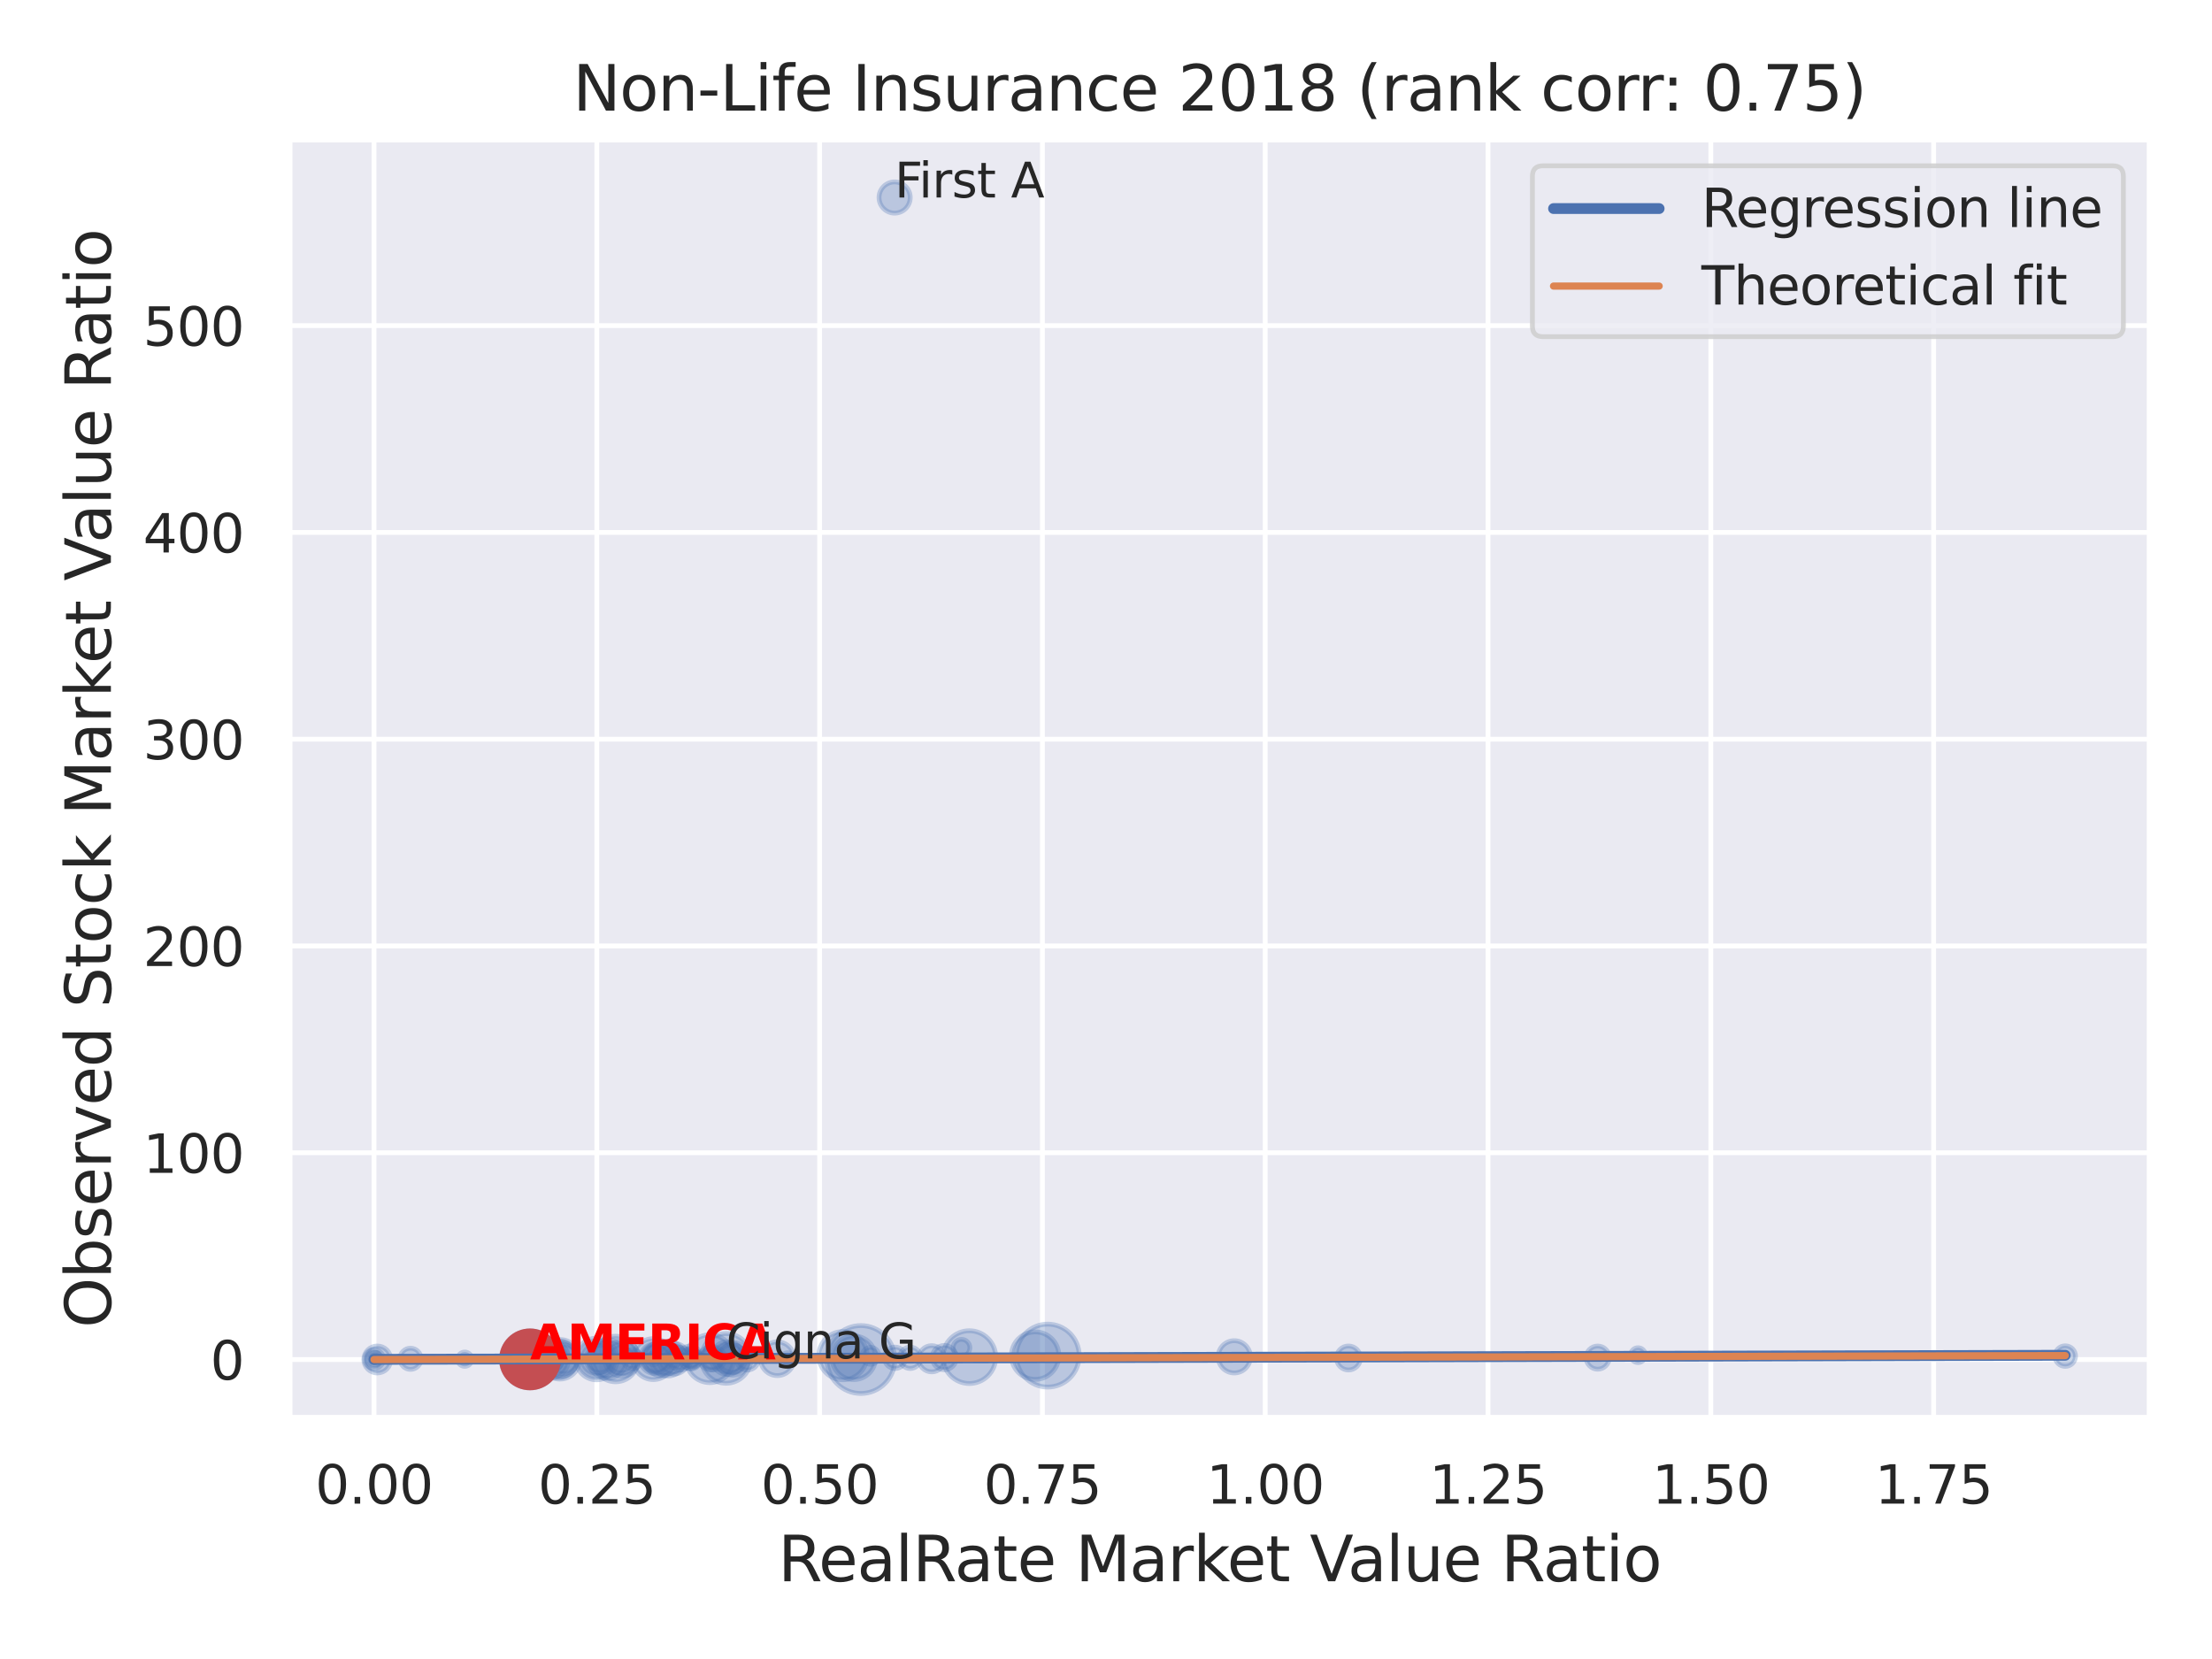
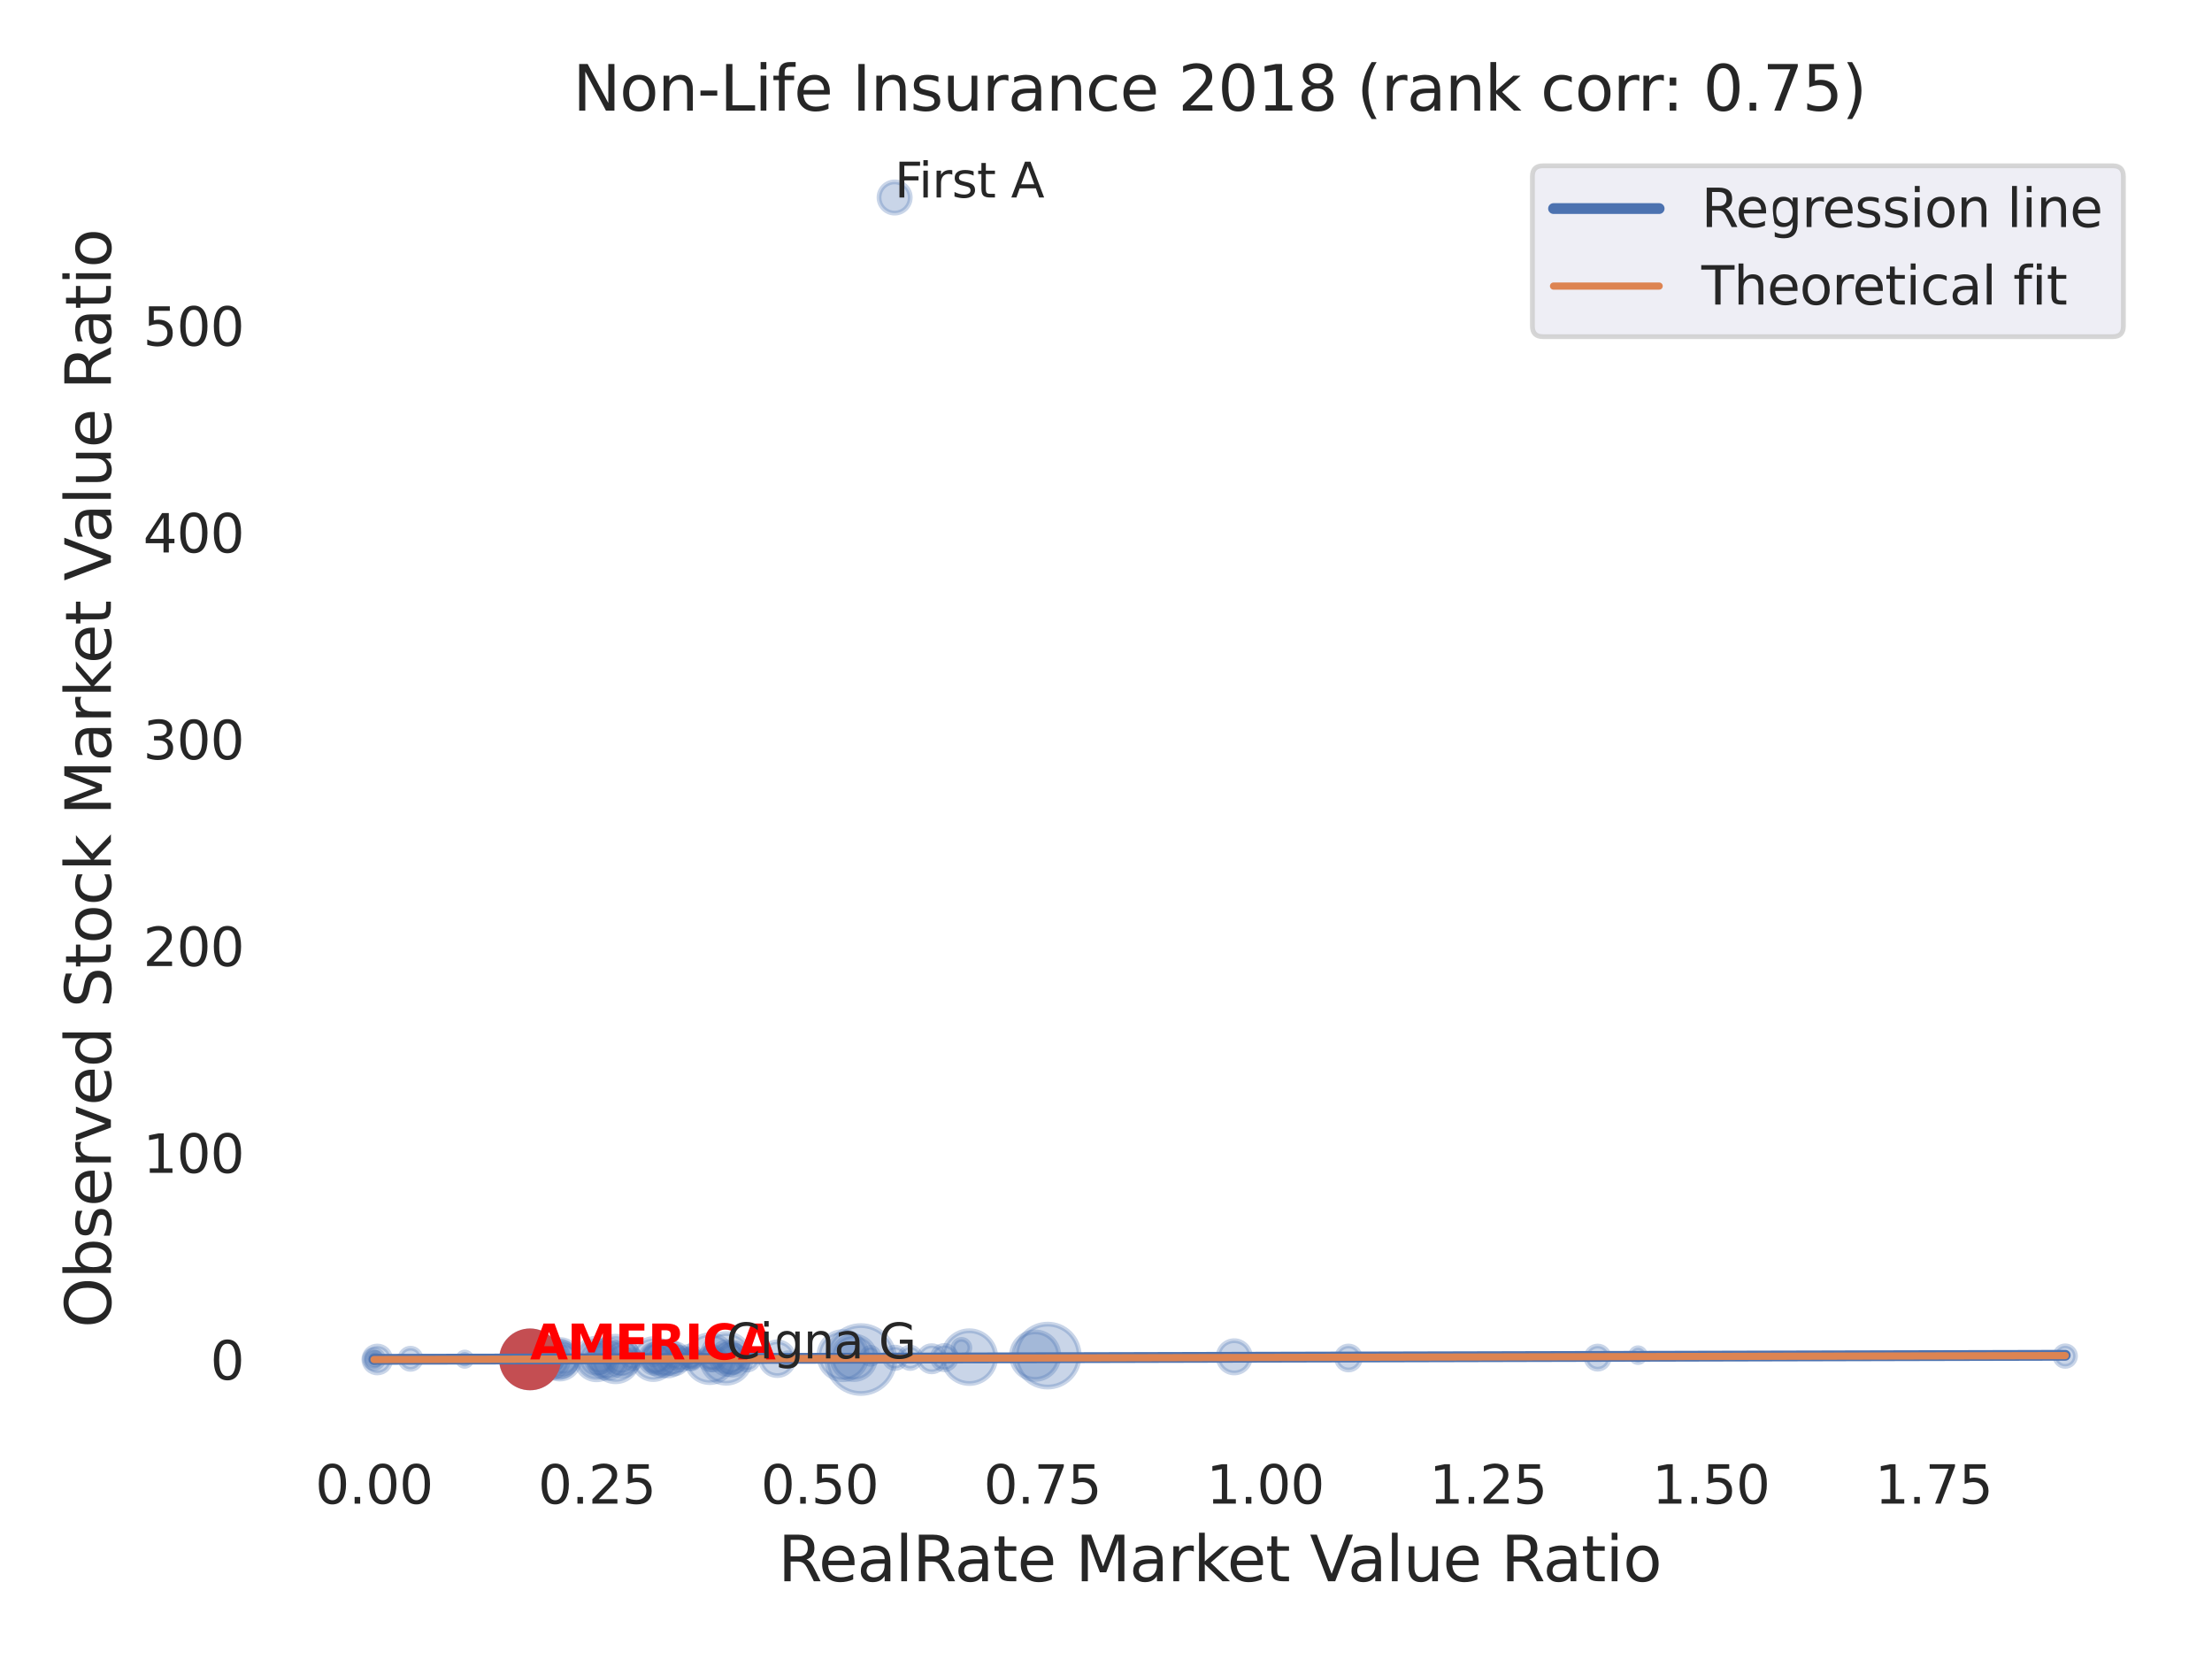
<svg xmlns="http://www.w3.org/2000/svg" xmlns:xlink="http://www.w3.org/1999/xlink" width="460.8pt" height="345.6pt" viewBox="0 0 460.8 345.6" version="1.1">
  <defs>
    <style type="text/css">*{stroke-linejoin: round; stroke-linecap: butt}</style>
  </defs>
  <g id="figure_1">
    <g id="patch_1">
      <path d="M 0 345.6  L 460.8 345.6  L 460.8 0  L 0 0  z " style="fill: #ffffff" />
    </g>
    <g id="axes_1">
      <g id="patch_2">
-         <path d="M 60.3 295.38  L 447.84 295.38  L 447.84 29.04  L 60.3 29.04  z " style="fill: #eaeaf2" />
-       </g>
+         </g>
      <g id="matplotlib.axis_1">
        <g id="xtick_1">
          <g id="line2d_1">
            <path d="M 77.915 295.38  L 77.915 29.04  " clip-path="url(#pc0ecfeaf99)" style="fill: none; stroke: #ffffff; stroke-linecap: round" />
          </g>
          <g id="text_1">
            <g style="fill: #262626" transform="translate(65.669 313.238) scale(0.11 -0.11)">
              <defs>
                <path id="DejaVuSans-30" d="M 2034 4250  Q 1547 4250 1301 3770  Q 1056 3291 1056 2328  Q 1056 1369 1301 889  Q 1547 409 2034 409  Q 2525 409 2770 889  Q 3016 1369 3016 2328  Q 3016 3291 2770 3770  Q 2525 4250 2034 4250  z M 2034 4750  Q 2819 4750 3233 4129  Q 3647 3509 3647 2328  Q 3647 1150 3233 529  Q 2819 -91 2034 -91  Q 1250 -91 836 529  Q 422 1150 422 2328  Q 422 3509 836 4129  Q 1250 4750 2034 4750  z " transform="scale(0.016)" />
                <path id="DejaVuSans-2e" d="M 684 794  L 1344 794  L 1344 0  L 684 0  L 684 794  z " transform="scale(0.016)" />
              </defs>
              <use xlink:href="#DejaVuSans-30" />
              <use xlink:href="#DejaVuSans-2e" x="63.623" />
              <use xlink:href="#DejaVuSans-30" x="95.41" />
              <use xlink:href="#DejaVuSans-30" x="159.033" />
            </g>
          </g>
        </g>
        <g id="xtick_2">
          <g id="line2d_2">
            <path d="M 124.329 295.38  L 124.329 29.04  " clip-path="url(#pc0ecfeaf99)" style="fill: none; stroke: #ffffff; stroke-linecap: round" />
          </g>
          <g id="text_2">
            <g style="fill: #262626" transform="translate(112.083 313.238) scale(0.11 -0.11)">
              <defs>
                <path id="DejaVuSans-32" d="M 1228 531  L 3431 531  L 3431 0  L 469 0  L 469 531  Q 828 903 1448 1529  Q 2069 2156 2228 2338  Q 2531 2678 2651 2914  Q 2772 3150 2772 3378  Q 2772 3750 2511 3984  Q 2250 4219 1831 4219  Q 1534 4219 1204 4116  Q 875 4013 500 3803  L 500 4441  Q 881 4594 1212 4672  Q 1544 4750 1819 4750  Q 2544 4750 2975 4387  Q 3406 4025 3406 3419  Q 3406 3131 3298 2873  Q 3191 2616 2906 2266  Q 2828 2175 2409 1742  Q 1991 1309 1228 531  z " transform="scale(0.016)" />
                <path id="DejaVuSans-35" d="M 691 4666  L 3169 4666  L 3169 4134  L 1269 4134  L 1269 2991  Q 1406 3038 1543 3061  Q 1681 3084 1819 3084  Q 2600 3084 3056 2656  Q 3513 2228 3513 1497  Q 3513 744 3044 326  Q 2575 -91 1722 -91  Q 1428 -91 1123 -41  Q 819 9 494 109  L 494 744  Q 775 591 1075 516  Q 1375 441 1709 441  Q 2250 441 2565 725  Q 2881 1009 2881 1497  Q 2881 1984 2565 2268  Q 2250 2553 1709 2553  Q 1456 2553 1204 2497  Q 953 2441 691 2322  L 691 4666  z " transform="scale(0.016)" />
              </defs>
              <use xlink:href="#DejaVuSans-30" />
              <use xlink:href="#DejaVuSans-2e" x="63.623" />
              <use xlink:href="#DejaVuSans-32" x="95.41" />
              <use xlink:href="#DejaVuSans-35" x="159.033" />
            </g>
          </g>
        </g>
        <g id="xtick_3">
          <g id="line2d_3">
            <path d="M 170.743 295.38  L 170.743 29.04  " clip-path="url(#pc0ecfeaf99)" style="fill: none; stroke: #ffffff; stroke-linecap: round" />
          </g>
          <g id="text_3">
            <g style="fill: #262626" transform="translate(158.497 313.238) scale(0.11 -0.11)">
              <use xlink:href="#DejaVuSans-30" />
              <use xlink:href="#DejaVuSans-2e" x="63.623" />
              <use xlink:href="#DejaVuSans-35" x="95.41" />
              <use xlink:href="#DejaVuSans-30" x="159.033" />
            </g>
          </g>
        </g>
        <g id="xtick_4">
          <g id="line2d_4">
            <path d="M 217.157 295.38  L 217.157 29.04  " clip-path="url(#pc0ecfeaf99)" style="fill: none; stroke: #ffffff; stroke-linecap: round" />
          </g>
          <g id="text_4">
            <g style="fill: #262626" transform="translate(204.911 313.238) scale(0.11 -0.11)">
              <defs>
                <path id="DejaVuSans-37" d="M 525 4666  L 3525 4666  L 3525 4397  L 1831 0  L 1172 0  L 2766 4134  L 525 4134  L 525 4666  z " transform="scale(0.016)" />
              </defs>
              <use xlink:href="#DejaVuSans-30" />
              <use xlink:href="#DejaVuSans-2e" x="63.623" />
              <use xlink:href="#DejaVuSans-37" x="95.41" />
              <use xlink:href="#DejaVuSans-35" x="159.033" />
            </g>
          </g>
        </g>
        <g id="xtick_5">
          <g id="line2d_5">
            <path d="M 263.571 295.38  L 263.571 29.04  " clip-path="url(#pc0ecfeaf99)" style="fill: none; stroke: #ffffff; stroke-linecap: round" />
          </g>
          <g id="text_5">
            <g style="fill: #262626" transform="translate(251.324 313.238) scale(0.11 -0.11)">
              <defs>
                <path id="DejaVuSans-31" d="M 794 531  L 1825 531  L 1825 4091  L 703 3866  L 703 4441  L 1819 4666  L 2450 4666  L 2450 531  L 3481 531  L 3481 0  L 794 0  L 794 531  z " transform="scale(0.016)" />
              </defs>
              <use xlink:href="#DejaVuSans-31" />
              <use xlink:href="#DejaVuSans-2e" x="63.623" />
              <use xlink:href="#DejaVuSans-30" x="95.41" />
              <use xlink:href="#DejaVuSans-30" x="159.033" />
            </g>
          </g>
        </g>
        <g id="xtick_6">
          <g id="line2d_6">
            <path d="M 309.984 295.38  L 309.984 29.04  " clip-path="url(#pc0ecfeaf99)" style="fill: none; stroke: #ffffff; stroke-linecap: round" />
          </g>
          <g id="text_6">
            <g style="fill: #262626" transform="translate(297.738 313.238) scale(0.11 -0.11)">
              <use xlink:href="#DejaVuSans-31" />
              <use xlink:href="#DejaVuSans-2e" x="63.623" />
              <use xlink:href="#DejaVuSans-32" x="95.41" />
              <use xlink:href="#DejaVuSans-35" x="159.033" />
            </g>
          </g>
        </g>
        <g id="xtick_7">
          <g id="line2d_7">
            <path d="M 356.398 295.38  L 356.398 29.04  " clip-path="url(#pc0ecfeaf99)" style="fill: none; stroke: #ffffff; stroke-linecap: round" />
          </g>
          <g id="text_7">
            <g style="fill: #262626" transform="translate(344.152 313.238) scale(0.11 -0.11)">
              <use xlink:href="#DejaVuSans-31" />
              <use xlink:href="#DejaVuSans-2e" x="63.623" />
              <use xlink:href="#DejaVuSans-35" x="95.41" />
              <use xlink:href="#DejaVuSans-30" x="159.033" />
            </g>
          </g>
        </g>
        <g id="xtick_8">
          <g id="line2d_8">
            <path d="M 402.812 295.38  L 402.812 29.04  " clip-path="url(#pc0ecfeaf99)" style="fill: none; stroke: #ffffff; stroke-linecap: round" />
          </g>
          <g id="text_8">
            <g style="fill: #262626" transform="translate(390.566 313.238) scale(0.11 -0.11)">
              <use xlink:href="#DejaVuSans-31" />
              <use xlink:href="#DejaVuSans-2e" x="63.623" />
              <use xlink:href="#DejaVuSans-37" x="95.41" />
              <use xlink:href="#DejaVuSans-35" x="159.033" />
            </g>
          </g>
        </g>
        <g id="text_9">
          <g style="fill: #262626" transform="translate(162.084 329.404) scale(0.13 -0.13)">
            <defs>
              <path id="DejaVuSans-52" d="M 2841 2188  Q 3044 2119 3236 1894  Q 3428 1669 3622 1275  L 4263 0  L 3584 0  L 2988 1197  Q 2756 1666 2539 1819  Q 2322 1972 1947 1972  L 1259 1972  L 1259 0  L 628 0  L 628 4666  L 2053 4666  Q 2853 4666 3247 4331  Q 3641 3997 3641 3322  Q 3641 2881 3436 2590  Q 3231 2300 2841 2188  z M 1259 4147  L 1259 2491  L 2053 2491  Q 2509 2491 2742 2702  Q 2975 2913 2975 3322  Q 2975 3731 2742 3939  Q 2509 4147 2053 4147  L 1259 4147  z " transform="scale(0.016)" />
              <path id="DejaVuSans-65" d="M 3597 1894  L 3597 1613  L 953 1613  Q 991 1019 1311 708  Q 1631 397 2203 397  Q 2534 397 2845 478  Q 3156 559 3463 722  L 3463 178  Q 3153 47 2828 -22  Q 2503 -91 2169 -91  Q 1331 -91 842 396  Q 353 884 353 1716  Q 353 2575 817 3079  Q 1281 3584 2069 3584  Q 2775 3584 3186 3129  Q 3597 2675 3597 1894  z M 3022 2063  Q 3016 2534 2758 2815  Q 2500 3097 2075 3097  Q 1594 3097 1305 2825  Q 1016 2553 972 2059  L 3022 2063  z " transform="scale(0.016)" />
              <path id="DejaVuSans-61" d="M 2194 1759  Q 1497 1759 1228 1600  Q 959 1441 959 1056  Q 959 750 1161 570  Q 1363 391 1709 391  Q 2188 391 2477 730  Q 2766 1069 2766 1631  L 2766 1759  L 2194 1759  z M 3341 1997  L 3341 0  L 2766 0  L 2766 531  Q 2569 213 2275 61  Q 1981 -91 1556 -91  Q 1019 -91 701 211  Q 384 513 384 1019  Q 384 1609 779 1909  Q 1175 2209 1959 2209  L 2766 2209  L 2766 2266  Q 2766 2663 2505 2880  Q 2244 3097 1772 3097  Q 1472 3097 1187 3025  Q 903 2953 641 2809  L 641 3341  Q 956 3463 1253 3523  Q 1550 3584 1831 3584  Q 2591 3584 2966 3190  Q 3341 2797 3341 1997  z " transform="scale(0.016)" />
              <path id="DejaVuSans-6c" d="M 603 4863  L 1178 4863  L 1178 0  L 603 0  L 603 4863  z " transform="scale(0.016)" />
              <path id="DejaVuSans-74" d="M 1172 4494  L 1172 3500  L 2356 3500  L 2356 3053  L 1172 3053  L 1172 1153  Q 1172 725 1289 603  Q 1406 481 1766 481  L 2356 481  L 2356 0  L 1766 0  Q 1100 0 847 248  Q 594 497 594 1153  L 594 3053  L 172 3053  L 172 3500  L 594 3500  L 594 4494  L 1172 4494  z " transform="scale(0.016)" />
              <path id="DejaVuSans-20" transform="scale(0.016)" />
              <path id="DejaVuSans-4d" d="M 628 4666  L 1569 4666  L 2759 1491  L 3956 4666  L 4897 4666  L 4897 0  L 4281 0  L 4281 4097  L 3078 897  L 2444 897  L 1241 4097  L 1241 0  L 628 0  L 628 4666  z " transform="scale(0.016)" />
              <path id="DejaVuSans-72" d="M 2631 2963  Q 2534 3019 2420 3045  Q 2306 3072 2169 3072  Q 1681 3072 1420 2755  Q 1159 2438 1159 1844  L 1159 0  L 581 0  L 581 3500  L 1159 3500  L 1159 2956  Q 1341 3275 1631 3429  Q 1922 3584 2338 3584  Q 2397 3584 2469 3576  Q 2541 3569 2628 3553  L 2631 2963  z " transform="scale(0.016)" />
              <path id="DejaVuSans-6b" d="M 581 4863  L 1159 4863  L 1159 1991  L 2875 3500  L 3609 3500  L 1753 1863  L 3688 0  L 2938 0  L 1159 1709  L 1159 0  L 581 0  L 581 4863  z " transform="scale(0.016)" />
              <path id="DejaVuSans-56" d="M 1831 0  L 50 4666  L 709 4666  L 2188 738  L 3669 4666  L 4325 4666  L 2547 0  L 1831 0  z " transform="scale(0.016)" />
              <path id="DejaVuSans-75" d="M 544 1381  L 544 3500  L 1119 3500  L 1119 1403  Q 1119 906 1312 657  Q 1506 409 1894 409  Q 2359 409 2629 706  Q 2900 1003 2900 1516  L 2900 3500  L 3475 3500  L 3475 0  L 2900 0  L 2900 538  Q 2691 219 2414 64  Q 2138 -91 1772 -91  Q 1169 -91 856 284  Q 544 659 544 1381  z M 1991 3584  L 1991 3584  z " transform="scale(0.016)" />
              <path id="DejaVuSans-69" d="M 603 3500  L 1178 3500  L 1178 0  L 603 0  L 603 3500  z M 603 4863  L 1178 4863  L 1178 4134  L 603 4134  L 603 4863  z " transform="scale(0.016)" />
              <path id="DejaVuSans-6f" d="M 1959 3097  Q 1497 3097 1228 2736  Q 959 2375 959 1747  Q 959 1119 1226 758  Q 1494 397 1959 397  Q 2419 397 2687 759  Q 2956 1122 2956 1747  Q 2956 2369 2687 2733  Q 2419 3097 1959 3097  z M 1959 3584  Q 2709 3584 3137 3096  Q 3566 2609 3566 1747  Q 3566 888 3137 398  Q 2709 -91 1959 -91  Q 1206 -91 779 398  Q 353 888 353 1747  Q 353 2609 779 3096  Q 1206 3584 1959 3584  z " transform="scale(0.016)" />
            </defs>
            <use xlink:href="#DejaVuSans-52" />
            <use xlink:href="#DejaVuSans-65" x="64.982" />
            <use xlink:href="#DejaVuSans-61" x="126.506" />
            <use xlink:href="#DejaVuSans-6c" x="187.785" />
            <use xlink:href="#DejaVuSans-52" x="215.568" />
            <use xlink:href="#DejaVuSans-61" x="282.801" />
            <use xlink:href="#DejaVuSans-74" x="344.08" />
            <use xlink:href="#DejaVuSans-65" x="383.289" />
            <use xlink:href="#DejaVuSans-20" x="444.812" />
            <use xlink:href="#DejaVuSans-4d" x="476.6" />
            <use xlink:href="#DejaVuSans-61" x="562.879" />
            <use xlink:href="#DejaVuSans-72" x="624.158" />
            <use xlink:href="#DejaVuSans-6b" x="665.271" />
            <use xlink:href="#DejaVuSans-65" x="719.557" />
            <use xlink:href="#DejaVuSans-74" x="781.08" />
            <use xlink:href="#DejaVuSans-20" x="820.289" />
            <use xlink:href="#DejaVuSans-56" x="852.076" />
            <use xlink:href="#DejaVuSans-61" x="912.734" />
            <use xlink:href="#DejaVuSans-6c" x="974.014" />
            <use xlink:href="#DejaVuSans-75" x="1001.797" />
            <use xlink:href="#DejaVuSans-65" x="1065.176" />
            <use xlink:href="#DejaVuSans-20" x="1126.699" />
            <use xlink:href="#DejaVuSans-52" x="1158.486" />
            <use xlink:href="#DejaVuSans-61" x="1225.719" />
            <use xlink:href="#DejaVuSans-74" x="1286.998" />
            <use xlink:href="#DejaVuSans-69" x="1326.207" />
            <use xlink:href="#DejaVuSans-6f" x="1353.99" />
          </g>
        </g>
      </g>
      <g id="matplotlib.axis_2">
        <g id="ytick_1">
          <g id="line2d_9">
            <path d="M 60.3 283.214  L 447.84 283.214  " clip-path="url(#pc0ecfeaf99)" style="fill: none; stroke: #ffffff; stroke-linecap: round" />
          </g>
          <g id="text_10">
            <g style="fill: #262626" transform="translate(43.801 287.393) scale(0.11 -0.11)">
              <use xlink:href="#DejaVuSans-30" />
            </g>
          </g>
        </g>
        <g id="ytick_2">
          <g id="line2d_10">
            <path d="M 60.3 240.139  L 447.84 240.139  " clip-path="url(#pc0ecfeaf99)" style="fill: none; stroke: #ffffff; stroke-linecap: round" />
          </g>
          <g id="text_11">
            <g style="fill: #262626" transform="translate(29.804 244.318) scale(0.11 -0.11)">
              <use xlink:href="#DejaVuSans-31" />
              <use xlink:href="#DejaVuSans-30" x="63.623" />
              <use xlink:href="#DejaVuSans-30" x="127.246" />
            </g>
          </g>
        </g>
        <g id="ytick_3">
          <g id="line2d_11">
            <path d="M 60.3 197.064  L 447.84 197.064  " clip-path="url(#pc0ecfeaf99)" style="fill: none; stroke: #ffffff; stroke-linecap: round" />
          </g>
          <g id="text_12">
            <g style="fill: #262626" transform="translate(29.804 201.243) scale(0.11 -0.11)">
              <use xlink:href="#DejaVuSans-32" />
              <use xlink:href="#DejaVuSans-30" x="63.623" />
              <use xlink:href="#DejaVuSans-30" x="127.246" />
            </g>
          </g>
        </g>
        <g id="ytick_4">
          <g id="line2d_12">
            <path d="M 60.3 153.989  L 447.84 153.989  " clip-path="url(#pc0ecfeaf99)" style="fill: none; stroke: #ffffff; stroke-linecap: round" />
          </g>
          <g id="text_13">
            <g style="fill: #262626" transform="translate(29.804 158.168) scale(0.11 -0.11)">
              <defs>
                <path id="DejaVuSans-33" d="M 2597 2516  Q 3050 2419 3304 2112  Q 3559 1806 3559 1356  Q 3559 666 3084 287  Q 2609 -91 1734 -91  Q 1441 -91 1130 -33  Q 819 25 488 141  L 488 750  Q 750 597 1062 519  Q 1375 441 1716 441  Q 2309 441 2620 675  Q 2931 909 2931 1356  Q 2931 1769 2642 2001  Q 2353 2234 1838 2234  L 1294 2234  L 1294 2753  L 1863 2753  Q 2328 2753 2575 2939  Q 2822 3125 2822 3475  Q 2822 3834 2567 4026  Q 2313 4219 1838 4219  Q 1578 4219 1281 4162  Q 984 4106 628 3988  L 628 4550  Q 988 4650 1302 4700  Q 1616 4750 1894 4750  Q 2613 4750 3031 4423  Q 3450 4097 3450 3541  Q 3450 3153 3228 2886  Q 3006 2619 2597 2516  z " transform="scale(0.016)" />
              </defs>
              <use xlink:href="#DejaVuSans-33" />
              <use xlink:href="#DejaVuSans-30" x="63.623" />
              <use xlink:href="#DejaVuSans-30" x="127.246" />
            </g>
          </g>
        </g>
        <g id="ytick_5">
          <g id="line2d_13">
            <path d="M 60.3 110.914  L 447.84 110.914  " clip-path="url(#pc0ecfeaf99)" style="fill: none; stroke: #ffffff; stroke-linecap: round" />
          </g>
          <g id="text_14">
            <g style="fill: #262626" transform="translate(29.804 115.093) scale(0.11 -0.11)">
              <defs>
                <path id="DejaVuSans-34" d="M 2419 4116  L 825 1625  L 2419 1625  L 2419 4116  z M 2253 4666  L 3047 4666  L 3047 1625  L 3713 1625  L 3713 1100  L 3047 1100  L 3047 0  L 2419 0  L 2419 1100  L 313 1100  L 313 1709  L 2253 4666  z " transform="scale(0.016)" />
              </defs>
              <use xlink:href="#DejaVuSans-34" />
              <use xlink:href="#DejaVuSans-30" x="63.623" />
              <use xlink:href="#DejaVuSans-30" x="127.246" />
            </g>
          </g>
        </g>
        <g id="ytick_6">
          <g id="line2d_14">
            <path d="M 60.3 67.839  L 447.84 67.839  " clip-path="url(#pc0ecfeaf99)" style="fill: none; stroke: #ffffff; stroke-linecap: round" />
          </g>
          <g id="text_15">
            <g style="fill: #262626" transform="translate(29.804 72.018) scale(0.11 -0.11)">
              <use xlink:href="#DejaVuSans-35" />
              <use xlink:href="#DejaVuSans-30" x="63.623" />
              <use xlink:href="#DejaVuSans-30" x="127.246" />
            </g>
          </g>
        </g>
        <g id="text_16">
          <g style="fill: #262626" transform="translate(23.1 276.612) rotate(-90) scale(0.13 -0.13)">
            <defs>
              <path id="DejaVuSans-4f" d="M 2522 4238  Q 1834 4238 1429 3725  Q 1025 3213 1025 2328  Q 1025 1447 1429 934  Q 1834 422 2522 422  Q 3209 422 3611 934  Q 4013 1447 4013 2328  Q 4013 3213 3611 3725  Q 3209 4238 2522 4238  z M 2522 4750  Q 3503 4750 4090 4092  Q 4678 3434 4678 2328  Q 4678 1225 4090 567  Q 3503 -91 2522 -91  Q 1538 -91 948 565  Q 359 1222 359 2328  Q 359 3434 948 4092  Q 1538 4750 2522 4750  z " transform="scale(0.016)" />
              <path id="DejaVuSans-62" d="M 3116 1747  Q 3116 2381 2855 2742  Q 2594 3103 2138 3103  Q 1681 3103 1420 2742  Q 1159 2381 1159 1747  Q 1159 1113 1420 752  Q 1681 391 2138 391  Q 2594 391 2855 752  Q 3116 1113 3116 1747  z M 1159 2969  Q 1341 3281 1617 3432  Q 1894 3584 2278 3584  Q 2916 3584 3314 3078  Q 3713 2572 3713 1747  Q 3713 922 3314 415  Q 2916 -91 2278 -91  Q 1894 -91 1617 61  Q 1341 213 1159 525  L 1159 0  L 581 0  L 581 4863  L 1159 4863  L 1159 2969  z " transform="scale(0.016)" />
              <path id="DejaVuSans-73" d="M 2834 3397  L 2834 2853  Q 2591 2978 2328 3040  Q 2066 3103 1784 3103  Q 1356 3103 1142 2972  Q 928 2841 928 2578  Q 928 2378 1081 2264  Q 1234 2150 1697 2047  L 1894 2003  Q 2506 1872 2764 1633  Q 3022 1394 3022 966  Q 3022 478 2636 193  Q 2250 -91 1575 -91  Q 1294 -91 989 -36  Q 684 19 347 128  L 347 722  Q 666 556 975 473  Q 1284 391 1588 391  Q 1994 391 2212 530  Q 2431 669 2431 922  Q 2431 1156 2273 1281  Q 2116 1406 1581 1522  L 1381 1569  Q 847 1681 609 1914  Q 372 2147 372 2553  Q 372 3047 722 3315  Q 1072 3584 1716 3584  Q 2034 3584 2315 3537  Q 2597 3491 2834 3397  z " transform="scale(0.016)" />
              <path id="DejaVuSans-76" d="M 191 3500  L 800 3500  L 1894 563  L 2988 3500  L 3597 3500  L 2284 0  L 1503 0  L 191 3500  z " transform="scale(0.016)" />
              <path id="DejaVuSans-64" d="M 2906 2969  L 2906 4863  L 3481 4863  L 3481 0  L 2906 0  L 2906 525  Q 2725 213 2448 61  Q 2172 -91 1784 -91  Q 1150 -91 751 415  Q 353 922 353 1747  Q 353 2572 751 3078  Q 1150 3584 1784 3584  Q 2172 3584 2448 3432  Q 2725 3281 2906 2969  z M 947 1747  Q 947 1113 1208 752  Q 1469 391 1925 391  Q 2381 391 2643 752  Q 2906 1113 2906 1747  Q 2906 2381 2643 2742  Q 2381 3103 1925 3103  Q 1469 3103 1208 2742  Q 947 2381 947 1747  z " transform="scale(0.016)" />
              <path id="DejaVuSans-53" d="M 3425 4513  L 3425 3897  Q 3066 4069 2747 4153  Q 2428 4238 2131 4238  Q 1616 4238 1336 4038  Q 1056 3838 1056 3469  Q 1056 3159 1242 3001  Q 1428 2844 1947 2747  L 2328 2669  Q 3034 2534 3370 2195  Q 3706 1856 3706 1288  Q 3706 609 3251 259  Q 2797 -91 1919 -91  Q 1588 -91 1214 -16  Q 841 59 441 206  L 441 856  Q 825 641 1194 531  Q 1563 422 1919 422  Q 2459 422 2753 634  Q 3047 847 3047 1241  Q 3047 1584 2836 1778  Q 2625 1972 2144 2069  L 1759 2144  Q 1053 2284 737 2584  Q 422 2884 422 3419  Q 422 4038 858 4394  Q 1294 4750 2059 4750  Q 2388 4750 2728 4690  Q 3069 4631 3425 4513  z " transform="scale(0.016)" />
              <path id="DejaVuSans-63" d="M 3122 3366  L 3122 2828  Q 2878 2963 2633 3030  Q 2388 3097 2138 3097  Q 1578 3097 1268 2742  Q 959 2388 959 1747  Q 959 1106 1268 751  Q 1578 397 2138 397  Q 2388 397 2633 464  Q 2878 531 3122 666  L 3122 134  Q 2881 22 2623 -34  Q 2366 -91 2075 -91  Q 1284 -91 818 406  Q 353 903 353 1747  Q 353 2603 823 3093  Q 1294 3584 2113 3584  Q 2378 3584 2631 3529  Q 2884 3475 3122 3366  z " transform="scale(0.016)" />
            </defs>
            <use xlink:href="#DejaVuSans-4f" />
            <use xlink:href="#DejaVuSans-62" x="78.711" />
            <use xlink:href="#DejaVuSans-73" x="142.188" />
            <use xlink:href="#DejaVuSans-65" x="194.287" />
            <use xlink:href="#DejaVuSans-72" x="255.811" />
            <use xlink:href="#DejaVuSans-76" x="296.924" />
            <use xlink:href="#DejaVuSans-65" x="356.104" />
            <use xlink:href="#DejaVuSans-64" x="417.627" />
            <use xlink:href="#DejaVuSans-20" x="481.104" />
            <use xlink:href="#DejaVuSans-53" x="512.891" />
            <use xlink:href="#DejaVuSans-74" x="576.367" />
            <use xlink:href="#DejaVuSans-6f" x="615.576" />
            <use xlink:href="#DejaVuSans-63" x="676.758" />
            <use xlink:href="#DejaVuSans-6b" x="731.738" />
            <use xlink:href="#DejaVuSans-20" x="789.648" />
            <use xlink:href="#DejaVuSans-4d" x="821.436" />
            <use xlink:href="#DejaVuSans-61" x="907.715" />
            <use xlink:href="#DejaVuSans-72" x="968.994" />
            <use xlink:href="#DejaVuSans-6b" x="1010.107" />
            <use xlink:href="#DejaVuSans-65" x="1064.393" />
            <use xlink:href="#DejaVuSans-74" x="1125.916" />
            <use xlink:href="#DejaVuSans-20" x="1165.125" />
            <use xlink:href="#DejaVuSans-56" x="1196.912" />
            <use xlink:href="#DejaVuSans-61" x="1257.57" />
            <use xlink:href="#DejaVuSans-6c" x="1318.85" />
            <use xlink:href="#DejaVuSans-75" x="1346.633" />
            <use xlink:href="#DejaVuSans-65" x="1410.012" />
            <use xlink:href="#DejaVuSans-20" x="1471.535" />
            <use xlink:href="#DejaVuSans-52" x="1503.322" />
            <use xlink:href="#DejaVuSans-61" x="1570.555" />
            <use xlink:href="#DejaVuSans-74" x="1631.834" />
            <use xlink:href="#DejaVuSans-69" x="1671.043" />
            <use xlink:href="#DejaVuSans-6f" x="1698.826" />
          </g>
        </g>
      </g>
      <g id="PathCollection_1">
        <path d="M 128.243 287.847  C 129.502 287.847 130.708 287.347 131.598 286.458  C 132.488 285.568 132.988 284.361 132.988 283.103  C 132.988 281.845 132.488 280.638 131.598 279.748  C 130.708 278.858 129.502 278.358 128.243 278.358  C 126.985 278.358 125.778 278.858 124.888 279.748  C 123.999 280.638 123.499 281.845 123.499 283.103  C 123.499 284.361 123.999 285.568 124.888 286.458  C 125.778 287.347 126.985 287.847 128.243 287.847  z " clip-path="url(#pc0ecfeaf99)" style="fill: #4c72b0; fill-opacity: 0.3; stroke: #4c72b0; stroke-opacity: 0.3" />
        <path d="M 110.413 289.119  C 111.988 289.119 113.498 288.494 114.611 287.38  C 115.724 286.267 116.349 284.757 116.349 283.183  C 116.349 281.609 115.724 280.099 114.611 278.985  C 113.498 277.872 111.988 277.247 110.413 277.247  C 108.839 277.247 107.329 277.872 106.216 278.985  C 105.102 280.099 104.477 281.609 104.477 283.183  C 104.477 284.757 105.102 286.267 106.216 287.38  C 107.329 288.494 108.839 289.119 110.413 289.119  z " clip-path="url(#pc0ecfeaf99)" style="fill: #4c72b0; fill-opacity: 0.3; stroke: #4c72b0; stroke-opacity: 0.3" />
        <path d="M 116.641 287.286  C 117.733 287.286 118.781 286.852 119.553 286.08  C 120.326 285.307 120.76 284.26 120.76 283.167  C 120.76 282.075 120.326 281.027 119.553 280.255  C 118.781 279.483 117.733 279.049 116.641 279.049  C 115.549 279.049 114.501 279.483 113.729 280.255  C 112.956 281.027 112.522 282.075 112.522 283.167  C 112.522 284.26 112.956 285.307 113.729 286.08  C 114.501 286.852 115.549 287.286 116.641 287.286  z " clip-path="url(#pc0ecfeaf99)" style="fill: #4c72b0; fill-opacity: 0.3; stroke: #4c72b0; stroke-opacity: 0.3" />
        <path d="M 139.149 286.639  C 140.104 286.639 141.019 286.26 141.694 285.585  C 142.368 284.91 142.748 283.995 142.748 283.041  C 142.748 282.087 142.368 281.171 141.694 280.497  C 141.019 279.822 140.104 279.443 139.149 279.443  C 138.195 279.443 137.28 279.822 136.605 280.497  C 135.93 281.171 135.551 282.087 135.551 283.041  C 135.551 283.995 135.93 284.91 136.605 285.585  C 137.28 286.26 138.195 286.639 139.149 286.639  z " clip-path="url(#pc0ecfeaf99)" style="fill: #4c72b0; fill-opacity: 0.3; stroke: #4c72b0; stroke-opacity: 0.3" />
        <path d="M 151.554 286.316  C 152.455 286.316 153.32 285.957 153.957 285.32  C 154.595 284.682 154.953 283.818 154.953 282.916  C 154.953 282.014 154.595 281.15 153.957 280.512  C 153.32 279.875 152.455 279.517 151.554 279.517  C 150.652 279.517 149.787 279.875 149.15 280.512  C 148.512 281.15 148.154 282.014 148.154 282.916  C 148.154 283.818 148.512 284.682 149.15 285.32  C 149.787 285.957 150.652 286.316 151.554 286.316  z " clip-path="url(#pc0ecfeaf99)" style="fill: #4c72b0; fill-opacity: 0.3; stroke: #4c72b0; stroke-opacity: 0.3" />
        <path d="M 126.555 287.128  C 127.62 287.128 128.641 286.706 129.393 285.953  C 130.146 285.2 130.569 284.179 130.569 283.114  C 130.569 282.05 130.146 281.029 129.393 280.276  C 128.641 279.523 127.62 279.1 126.555 279.1  C 125.49 279.1 124.469 279.523 123.717 280.276  C 122.964 281.029 122.541 282.05 122.541 283.114  C 122.541 284.179 122.964 285.2 123.717 285.953  C 124.469 286.706 125.49 287.128 126.555 287.128  z " clip-path="url(#pc0ecfeaf99)" style="fill: #4c72b0; fill-opacity: 0.3; stroke: #4c72b0; stroke-opacity: 0.3" />
        <path d="M 215.642 287.346  C 216.953 287.346 218.211 286.825 219.139 285.898  C 220.066 284.97 220.587 283.713 220.587 282.401  C 220.587 281.09 220.066 279.832 219.139 278.905  C 218.211 277.978 216.953 277.457 215.642 277.457  C 214.331 277.457 213.073 277.978 212.146 278.905  C 211.218 279.832 210.697 281.09 210.697 282.401  C 210.697 283.713 211.218 284.97 212.146 285.898  C 213.073 286.825 214.331 287.346 215.642 287.346  z " clip-path="url(#pc0ecfeaf99)" style="fill: #4c72b0; fill-opacity: 0.3; stroke: #4c72b0; stroke-opacity: 0.3" />
        <path d="M 136.098 287.387  C 137.228 287.387 138.312 286.938 139.111 286.139  C 139.911 285.339 140.36 284.255 140.36 283.125  C 140.36 281.995 139.911 280.91 139.111 280.111  C 138.312 279.312 137.228 278.863 136.098 278.863  C 134.967 278.863 133.883 279.312 133.084 280.111  C 132.285 280.91 131.836 281.995 131.836 283.125  C 131.836 284.255 132.285 285.339 133.084 286.139  C 133.883 286.938 134.967 287.387 136.098 287.387  z " clip-path="url(#pc0ecfeaf99)" style="fill: #4c72b0; fill-opacity: 0.3; stroke: #4c72b0; stroke-opacity: 0.3" />
        <path d="M 136.687 285.876  C 137.463 285.876 138.207 285.568 138.756 285.019  C 139.305 284.47 139.613 283.726 139.613 282.95  C 139.613 282.173 139.305 281.429 138.756 280.88  C 138.207 280.331 137.463 280.023 136.687 280.023  C 135.911 280.023 135.166 280.331 134.617 280.88  C 134.069 281.429 133.76 282.173 133.76 282.95  C 133.76 283.726 134.069 284.47 134.617 285.019  C 135.166 285.568 135.911 285.876 136.687 285.876  z " clip-path="url(#pc0ecfeaf99)" style="fill: #4c72b0; fill-opacity: 0.3; stroke: #4c72b0; stroke-opacity: 0.3" />
        <path d="M 152.594 286.465  C 153.499 286.465 154.367 286.106 155.007 285.466  C 155.646 284.826 156.006 283.958 156.006 283.053  C 156.006 282.149 155.646 281.281 155.007 280.641  C 154.367 280.001 153.499 279.642 152.594 279.642  C 151.69 279.642 150.822 280.001 150.182 280.641  C 149.542 281.281 149.183 282.149 149.183 283.053  C 149.183 283.958 149.542 284.826 150.182 285.466  C 150.822 286.106 151.69 286.465 152.594 286.465  z " clip-path="url(#pc0ecfeaf99)" style="fill: #4c72b0; fill-opacity: 0.3; stroke: #4c72b0; stroke-opacity: 0.3" />
        <path d="M 177.861 287.389  C 179.065 287.389 180.221 286.91 181.073 286.058  C 181.925 285.206 182.403 284.051 182.403 282.846  C 182.403 281.642 181.925 280.486 181.073 279.634  C 180.221 278.783 179.065 278.304 177.861 278.304  C 176.656 278.304 175.501 278.783 174.649 279.634  C 173.797 280.486 173.318 281.642 173.318 282.846  C 173.318 284.051 173.797 285.206 174.649 286.058  C 175.501 286.91 176.656 287.389 177.861 287.389  z " clip-path="url(#pc0ecfeaf99)" style="fill: #4c72b0; fill-opacity: 0.3; stroke: #4c72b0; stroke-opacity: 0.3" />
        <path d="M 143.735 285.06  C 144.353 285.06 144.946 284.815 145.383 284.378  C 145.819 283.941 146.065 283.349 146.065 282.731  C 146.065 282.113 145.819 281.521 145.383 281.084  C 144.946 280.647 144.353 280.402 143.735 280.402  C 143.118 280.402 142.525 280.647 142.088 281.084  C 141.652 281.521 141.406 282.113 141.406 282.731  C 141.406 283.349 141.652 283.941 142.088 284.378  C 142.525 284.815 143.118 285.06 143.735 285.06  z " clip-path="url(#pc0ecfeaf99)" style="fill: #4c72b0; fill-opacity: 0.3; stroke: #4c72b0; stroke-opacity: 0.3" />
        <path d="M 196.723 285.337  C 197.394 285.337 198.037 285.07 198.511 284.596  C 198.985 284.122 199.252 283.479 199.252 282.808  C 199.252 282.138 198.985 281.494 198.511 281.02  C 198.037 280.546 197.394 280.28 196.723 280.28  C 196.052 280.28 195.409 280.546 194.935 281.02  C 194.461 281.494 194.194 282.138 194.194 282.808  C 194.194 283.479 194.461 284.122 194.935 284.596  C 195.409 285.07 196.052 285.337 196.723 285.337  z " clip-path="url(#pc0ecfeaf99)" style="fill: #4c72b0; fill-opacity: 0.3; stroke: #4c72b0; stroke-opacity: 0.3" />
        <path d="M 136.123 284.301  C 136.448 284.301 136.76 284.172 136.99 283.942  C 137.22 283.712 137.349 283.4 137.349 283.075  C 137.349 282.749 137.22 282.437 136.99 282.208  C 136.76 281.978 136.448 281.848 136.123 281.848  C 135.797 281.848 135.486 281.978 135.256 282.208  C 135.026 282.437 134.896 282.749 134.896 283.075  C 134.896 283.4 135.026 283.712 135.256 283.942  C 135.486 284.172 135.797 284.301 136.123 284.301  z " clip-path="url(#pc0ecfeaf99)" style="fill: #4c72b0; fill-opacity: 0.3; stroke: #4c72b0; stroke-opacity: 0.3" />
        <path d="M 148.033 285.362  C 148.667 285.362 149.276 285.11 149.724 284.661  C 150.173 284.213 150.425 283.604 150.425 282.97  C 150.425 282.336 150.173 281.727 149.724 281.279  C 149.276 280.83 148.667 280.578 148.033 280.578  C 147.399 280.578 146.79 280.83 146.342 281.279  C 145.893 281.727 145.641 282.336 145.641 282.97  C 145.641 283.604 145.893 284.213 146.342 284.661  C 146.79 285.11 147.399 285.362 148.033 285.362  z " clip-path="url(#pc0ecfeaf99)" style="fill: #4c72b0; fill-opacity: 0.3; stroke: #4c72b0; stroke-opacity: 0.3" />
        <path d="M 152.444 285.872  C 153.206 285.872 153.937 285.569 154.476 285.03  C 155.014 284.491 155.317 283.761 155.317 282.999  C 155.317 282.237 155.014 281.506 154.476 280.967  C 153.937 280.428 153.206 280.126 152.444 280.126  C 151.682 280.126 150.951 280.428 150.413 280.967  C 149.874 281.506 149.571 282.237 149.571 282.999  C 149.571 283.761 149.874 284.491 150.413 285.03  C 150.951 285.569 151.682 285.872 152.444 285.872  z " clip-path="url(#pc0ecfeaf99)" style="fill: #4c72b0; fill-opacity: 0.3; stroke: #4c72b0; stroke-opacity: 0.3" />
        <path d="M 341.228 283.847  C 341.638 283.847 342.031 283.684 342.32 283.395  C 342.61 283.105 342.773 282.712 342.773 282.303  C 342.773 281.893 342.61 281.5 342.32 281.211  C 342.031 280.921 341.638 280.758 341.228 280.758  C 340.819 280.758 340.426 280.921 340.137 281.211  C 339.847 281.5 339.684 281.893 339.684 282.303  C 339.684 282.712 339.847 283.105 340.137 283.395  C 340.426 283.684 340.819 283.847 341.228 283.847  z " clip-path="url(#pc0ecfeaf99)" style="fill: #4c72b0; fill-opacity: 0.3; stroke: #4c72b0; stroke-opacity: 0.3" />
        <path d="M 218.261 288.949  C 219.999 288.949 221.667 288.258 222.896 287.029  C 224.125 285.8 224.816 284.133 224.816 282.394  C 224.816 280.656 224.125 278.989 222.896 277.759  C 221.667 276.53 219.999 275.84 218.261 275.84  C 216.523 275.84 214.855 276.53 213.626 277.759  C 212.397 278.989 211.706 280.656 211.706 282.394  C 211.706 284.133 212.397 285.8 213.626 287.029  C 214.855 288.258 216.523 288.949 218.261 288.949  z " clip-path="url(#pc0ecfeaf99)" style="fill: #4c72b0; fill-opacity: 0.3; stroke: #4c72b0; stroke-opacity: 0.3" />
        <path d="M 114.953 285.43  C 115.546 285.43 116.115 285.194 116.534 284.775  C 116.954 284.356 117.189 283.787 117.189 283.194  C 117.189 282.601 116.954 282.032 116.534 281.613  C 116.115 281.193 115.546 280.958 114.953 280.958  C 114.36 280.958 113.791 281.193 113.372 281.613  C 112.953 282.032 112.717 282.601 112.717 283.194  C 112.717 283.787 112.953 284.356 113.372 284.775  C 113.791 285.194 114.36 285.43 114.953 285.43  z " clip-path="url(#pc0ecfeaf99)" style="fill: #4c72b0; fill-opacity: 0.3; stroke: #4c72b0; stroke-opacity: 0.3" />
        <path d="M 114.752 285.634  C 115.405 285.634 116.032 285.374 116.494 284.912  C 116.956 284.45 117.215 283.824 117.215 283.17  C 117.215 282.517 116.956 281.89 116.494 281.428  C 116.032 280.966 115.405 280.707 114.752 280.707  C 114.098 280.707 113.472 280.966 113.01 281.428  C 112.548 281.89 112.288 282.517 112.288 283.17  C 112.288 283.824 112.548 284.45 113.01 284.912  C 113.472 285.374 114.098 285.634 114.752 285.634  z " clip-path="url(#pc0ecfeaf99)" style="fill: #4c72b0; fill-opacity: 0.3; stroke: #4c72b0; stroke-opacity: 0.3" />
        <path d="M 131.729 285.12  C 132.254 285.12 132.758 284.912 133.129 284.541  C 133.5 284.169 133.709 283.666 133.709 283.141  C 133.709 282.616 133.5 282.112 133.129 281.741  C 132.758 281.37 132.254 281.161 131.729 281.161  C 131.204 281.161 130.701 281.37 130.329 281.741  C 129.958 282.112 129.75 282.616 129.75 283.141  C 129.75 283.666 129.958 284.169 130.329 284.541  C 130.701 284.912 131.204 285.12 131.729 285.12  z " clip-path="url(#pc0ecfeaf99)" style="fill: #4c72b0; fill-opacity: 0.3; stroke: #4c72b0; stroke-opacity: 0.3" />
        <path d="M 108.179 285.952  C 108.922 285.952 109.635 285.657 110.16 285.132  C 110.686 284.606 110.981 283.894 110.981 283.151  C 110.981 282.408 110.686 281.695 110.16 281.17  C 109.635 280.644 108.922 280.349 108.179 280.349  C 107.436 280.349 106.724 280.644 106.198 281.17  C 105.673 281.695 105.378 282.408 105.378 283.151  C 105.378 283.894 105.673 284.606 106.198 285.132  C 106.724 285.657 107.436 285.952 108.179 285.952  z " clip-path="url(#pc0ecfeaf99)" style="fill: #4c72b0; fill-opacity: 0.3; stroke: #4c72b0; stroke-opacity: 0.3" />
        <path d="M 136.452 286.137  C 137.275 286.137 138.064 285.81 138.646 285.228  C 139.228 284.646 139.555 283.856 139.555 283.033  C 139.555 282.21 139.228 281.421 138.646 280.839  C 138.064 280.257 137.275 279.93 136.452 279.93  C 135.628 279.93 134.839 280.257 134.257 280.839  C 133.675 281.421 133.348 282.21 133.348 283.033  C 133.348 283.856 133.675 284.646 134.257 285.228  C 134.839 285.81 135.628 286.137 136.452 286.137  z " clip-path="url(#pc0ecfeaf99)" style="fill: #4c72b0; fill-opacity: 0.3; stroke: #4c72b0; stroke-opacity: 0.3" />
        <path d="M 124.274 287.436  C 125.426 287.436 126.53 286.979 127.344 286.165  C 128.158 285.351 128.615 284.247 128.615 283.096  C 128.615 281.944 128.158 280.84 127.344 280.026  C 126.53 279.212 125.426 278.755 124.274 278.755  C 123.123 278.755 122.019 279.212 121.205 280.026  C 120.391 280.84 119.934 281.944 119.934 283.096  C 119.934 284.247 120.391 285.351 121.205 286.165  C 122.019 286.979 123.123 287.436 124.274 287.436  z " clip-path="url(#pc0ecfeaf99)" style="fill: #4c72b0; fill-opacity: 0.3; stroke: #4c72b0; stroke-opacity: 0.3" />
        <path d="M 332.826 285.226  C 333.465 285.226 334.079 284.972 334.531 284.52  C 334.983 284.068 335.237 283.454 335.237 282.815  C 335.237 282.175 334.983 281.562 334.531 281.109  C 334.079 280.657 333.465 280.403 332.826 280.403  C 332.186 280.403 331.572 280.657 331.12 281.109  C 330.668 281.562 330.414 282.175 330.414 282.815  C 330.414 283.454 330.668 284.068 331.12 284.52  C 331.572 284.972 332.186 285.226 332.826 285.226  z " clip-path="url(#pc0ecfeaf99)" style="fill: #4c72b0; fill-opacity: 0.3; stroke: #4c72b0; stroke-opacity: 0.3" />
        <path d="M 280.911 285.394  C 281.575 285.394 282.211 285.131 282.68 284.662  C 283.149 284.193 283.412 283.556 283.412 282.893  C 283.412 282.23 283.149 281.594 282.68 281.125  C 282.211 280.656 281.575 280.392 280.911 280.392  C 280.248 280.392 279.612 280.656 279.143 281.125  C 278.674 281.594 278.411 282.23 278.411 282.893  C 278.411 283.556 278.674 284.193 279.143 284.662  C 279.612 285.131 280.248 285.394 280.911 285.394  z " clip-path="url(#pc0ecfeaf99)" style="fill: #4c72b0; fill-opacity: 0.3; stroke: #4c72b0; stroke-opacity: 0.3" />
        <path d="M 189.605 285.082  C 190.195 285.082 190.76 284.848 191.178 284.431  C 191.595 284.014 191.829 283.448 191.829 282.858  C 191.829 282.268 191.595 281.702 191.178 281.285  C 190.76 280.868 190.195 280.633 189.605 280.633  C 189.015 280.633 188.449 280.868 188.032 281.285  C 187.614 281.702 187.38 282.268 187.38 282.858  C 187.38 283.448 187.614 284.014 188.032 284.431  C 188.449 284.848 189.015 285.082 189.605 285.082  z " clip-path="url(#pc0ecfeaf99)" style="fill: #4c72b0; fill-opacity: 0.3; stroke: #4c72b0; stroke-opacity: 0.3" />
        <path d="M 147.869 288.023  C 149.191 288.023 150.459 287.498 151.394 286.564  C 152.329 285.629 152.854 284.361 152.854 283.039  C 152.854 281.717 152.329 280.449 151.394 279.515  C 150.459 278.58 149.191 278.055 147.869 278.055  C 146.548 278.055 145.28 278.58 144.345 279.515  C 143.41 280.449 142.885 281.717 142.885 283.039  C 142.885 284.361 143.41 285.629 144.345 286.564  C 145.28 287.498 146.548 288.023 147.869 288.023  z " clip-path="url(#pc0ecfeaf99)" style="fill: #4c72b0; fill-opacity: 0.3; stroke: #4c72b0; stroke-opacity: 0.3" />
        <path d="M 140.365 286.232  C 141.212 286.232 142.024 285.895 142.623 285.297  C 143.222 284.698 143.559 283.885 143.559 283.038  C 143.559 282.192 143.222 281.379 142.623 280.78  C 142.024 280.181 141.212 279.845 140.365 279.845  C 139.518 279.845 138.706 280.181 138.107 280.78  C 137.508 281.379 137.172 282.192 137.172 283.038  C 137.172 283.885 137.508 284.698 138.107 285.297  C 138.706 285.895 139.518 286.232 140.365 286.232  z " clip-path="url(#pc0ecfeaf99)" style="fill: #4c72b0; fill-opacity: 0.3; stroke: #4c72b0; stroke-opacity: 0.3" />
        <path d="M 161.932 286.56  C 162.864 286.56 163.758 286.189 164.418 285.53  C 165.077 284.871 165.447 283.977 165.447 283.044  C 165.447 282.112 165.077 281.218 164.418 280.559  C 163.758 279.899 162.864 279.529 161.932 279.529  C 161 279.529 160.105 279.899 159.446 280.559  C 158.787 281.218 158.416 282.112 158.416 283.044  C 158.416 283.977 158.787 284.871 159.446 285.53  C 160.105 286.189 161 286.56 161.932 286.56  z " clip-path="url(#pc0ecfeaf99)" style="fill: #4c72b0; fill-opacity: 0.3; stroke: #4c72b0; stroke-opacity: 0.3" />
        <path d="M 114.465 287.134  C 115.52 287.134 116.532 286.715 117.278 285.97  C 118.023 285.224 118.442 284.212 118.442 283.158  C 118.442 282.103 118.023 281.091 117.278 280.345  C 116.532 279.6 115.52 279.181 114.465 279.181  C 113.411 279.181 112.399 279.6 111.653 280.345  C 110.908 281.091 110.489 282.103 110.489 283.158  C 110.489 284.212 110.908 285.224 111.653 285.97  C 112.399 286.715 113.411 287.134 114.465 287.134  z " clip-path="url(#pc0ecfeaf99)" style="fill: #4c72b0; fill-opacity: 0.3; stroke: #4c72b0; stroke-opacity: 0.3" />
        <path d="M 179.337 290.285  C 181.213 290.285 183.011 289.54 184.337 288.214  C 185.663 286.888 186.408 285.089 186.408 283.214  C 186.408 281.339 185.663 279.54 184.337 278.214  C 183.011 276.888 181.213 276.143 179.337 276.143  C 177.462 276.143 175.663 276.888 174.337 278.214  C 173.011 279.54 172.266 281.339 172.266 283.214  C 172.266 285.089 173.011 286.888 174.337 288.214  C 175.663 289.54 177.462 290.285 179.337 290.285  z " clip-path="url(#pc0ecfeaf99)" style="fill: #4c72b0; fill-opacity: 0.3; stroke: #4c72b0; stroke-opacity: 0.3" />
        <path d="M 140.427 285.023  C 140.942 285.023 141.437 284.818 141.801 284.454  C 142.166 284.089 142.37 283.595 142.37 283.079  C 142.37 282.564 142.166 282.069 141.801 281.705  C 141.437 281.34 140.942 281.136 140.427 281.136  C 139.911 281.136 139.417 281.34 139.052 281.705  C 138.688 282.069 138.483 282.564 138.483 283.079  C 138.483 283.595 138.688 284.089 139.052 284.454  C 139.417 284.818 139.911 285.023 140.427 285.023  z " clip-path="url(#pc0ecfeaf99)" style="fill: #4c72b0; fill-opacity: 0.3; stroke: #4c72b0; stroke-opacity: 0.3" />
        <path d="M 175.61 287.427  C 176.941 287.427 178.219 286.898 179.161 285.956  C 180.102 285.015 180.632 283.737 180.632 282.405  C 180.632 281.074 180.102 279.796 179.161 278.854  C 178.219 277.913 176.941 277.383 175.61 277.383  C 174.278 277.383 173 277.913 172.059 278.854  C 171.117 279.796 170.588 281.074 170.588 282.405  C 170.588 283.737 171.117 285.015 172.059 285.956  C 173 286.898 174.278 287.427 175.61 287.427  z " clip-path="url(#pc0ecfeaf99)" style="fill: #4c72b0; fill-opacity: 0.3; stroke: #4c72b0; stroke-opacity: 0.3" />
        <path d="M 124.873 285.928  C 125.623 285.928 126.341 285.63 126.871 285.1  C 127.401 284.57 127.699 283.852 127.699 283.102  C 127.699 282.353 127.401 281.634 126.871 281.104  C 126.341 280.574 125.623 280.276 124.873 280.276  C 124.124 280.276 123.405 280.574 122.875 281.104  C 122.345 281.634 122.047 282.353 122.047 283.102  C 122.047 283.852 122.345 284.57 122.875 285.1  C 123.405 285.63 124.124 285.928 124.873 285.928  z " clip-path="url(#pc0ecfeaf99)" style="fill: #4c72b0; fill-opacity: 0.3; stroke: #4c72b0; stroke-opacity: 0.3" />
        <path d="M 137.827 286.609  C 138.776 286.609 139.686 286.232 140.357 285.561  C 141.027 284.891 141.404 283.981 141.404 283.032  C 141.404 282.084 141.027 281.174 140.357 280.503  C 139.686 279.832 138.776 279.455 137.827 279.455  C 136.879 279.455 135.969 279.832 135.298 280.503  C 134.627 281.174 134.25 282.084 134.25 283.032  C 134.25 283.981 134.627 284.891 135.298 285.561  C 135.969 286.232 136.879 286.609 137.827 286.609  z " clip-path="url(#pc0ecfeaf99)" style="fill: #4c72b0; fill-opacity: 0.3; stroke: #4c72b0; stroke-opacity: 0.3" />
        <path d="M 129.558 286.658  C 130.528 286.658 131.457 286.273 132.142 285.588  C 132.828 284.902 133.213 283.973 133.213 283.004  C 133.213 282.034 132.828 281.105 132.142 280.42  C 131.457 279.734 130.528 279.349 129.558 279.349  C 128.589 279.349 127.66 279.734 126.974 280.42  C 126.289 281.105 125.904 282.034 125.904 283.004  C 125.904 283.973 126.289 284.902 126.974 285.588  C 127.66 286.273 128.589 286.658 129.558 286.658  z " clip-path="url(#pc0ecfeaf99)" style="fill: #4c72b0; fill-opacity: 0.3; stroke: #4c72b0; stroke-opacity: 0.3" />
        <path d="M 148.621 285.404  C 149.263 285.404 149.88 285.149 150.334 284.695  C 150.789 284.24 151.044 283.624 151.044 282.981  C 151.044 282.338 150.789 281.722 150.334 281.267  C 149.88 280.813 149.263 280.558 148.621 280.558  C 147.978 280.558 147.361 280.813 146.907 281.267  C 146.453 281.722 146.197 282.338 146.197 282.981  C 146.197 283.624 146.453 284.24 146.907 284.695  C 147.361 285.149 147.978 285.404 148.621 285.404  z " clip-path="url(#pc0ecfeaf99)" style="fill: #4c72b0; fill-opacity: 0.3; stroke: #4c72b0; stroke-opacity: 0.3" />
        <path d="M 201.933 288.211  C 203.391 288.211 204.789 287.631 205.82 286.6  C 206.851 285.569 207.43 284.171 207.43 282.713  C 207.43 281.255 206.851 279.857 205.82 278.826  C 204.789 277.795 203.391 277.216 201.933 277.216  C 200.475 277.216 199.076 277.795 198.045 278.826  C 197.014 279.857 196.435 281.255 196.435 282.713  C 196.435 284.171 197.014 285.569 198.045 286.6  C 199.076 287.631 200.475 288.211 201.933 288.211  z " clip-path="url(#pc0ecfeaf99)" style="fill: #4c72b0; fill-opacity: 0.3; stroke: #4c72b0; stroke-opacity: 0.3" />
        <path d="M 186.458 285.084  C 187.05 285.084 187.617 284.849 188.035 284.431  C 188.453 284.013 188.688 283.445 188.688 282.854  C 188.688 282.262 188.453 281.695 188.035 281.277  C 187.617 280.858 187.05 280.623 186.458 280.623  C 185.867 280.623 185.299 280.858 184.881 281.277  C 184.463 281.695 184.228 282.262 184.228 282.854  C 184.228 283.445 184.463 284.013 184.881 284.431  C 185.299 284.849 185.867 285.084 186.458 285.084  z " clip-path="url(#pc0ecfeaf99)" style="fill: #4c72b0; fill-opacity: 0.3; stroke: #4c72b0; stroke-opacity: 0.3" />
        <path d="M 124.282 286.568  C 125.194 286.568 126.069 286.206 126.714 285.561  C 127.359 284.916 127.721 284.041 127.721 283.129  C 127.721 282.217 127.359 281.342 126.714 280.697  C 126.069 280.052 125.194 279.69 124.282 279.69  C 123.37 279.69 122.495 280.052 121.85 280.697  C 121.205 281.342 120.843 282.217 120.843 283.129  C 120.843 284.041 121.205 284.916 121.85 285.561  C 122.495 286.206 123.37 286.568 124.282 286.568  z " clip-path="url(#pc0ecfeaf99)" style="fill: #4c72b0; fill-opacity: 0.3; stroke: #4c72b0; stroke-opacity: 0.3" />
        <path d="M 116.408 286.966  C 117.419 286.966 118.389 286.564 119.104 285.849  C 119.819 285.134 120.221 284.164 120.221 283.153  C 120.221 282.142 119.819 281.172 119.104 280.457  C 118.389 279.742 117.419 279.341 116.408 279.341  C 115.397 279.341 114.427 279.742 113.712 280.457  C 112.997 281.172 112.595 282.142 112.595 283.153  C 112.595 284.164 112.997 285.134 113.712 285.849  C 114.427 286.564 115.397 286.966 116.408 286.966  z " clip-path="url(#pc0ecfeaf99)" style="fill: #4c72b0; fill-opacity: 0.3; stroke: #4c72b0; stroke-opacity: 0.3" />
        <path d="M 117.384 286.174  C 118.183 286.174 118.948 285.857 119.513 285.292  C 120.078 284.727 120.395 283.962 120.395 283.163  C 120.395 282.365 120.078 281.599 119.513 281.034  C 118.948 280.47 118.183 280.152 117.384 280.152  C 116.586 280.152 115.82 280.47 115.255 281.034  C 114.691 281.599 114.373 282.365 114.373 283.163  C 114.373 283.962 114.691 284.727 115.255 285.292  C 115.82 285.857 116.586 286.174 117.384 286.174  z " clip-path="url(#pc0ecfeaf99)" style="fill: #4c72b0; fill-opacity: 0.3; stroke: #4c72b0; stroke-opacity: 0.3" />
        <path d="M 194.094 285.784  C 194.818 285.784 195.512 285.496 196.024 284.984  C 196.536 284.472 196.823 283.778 196.823 283.054  C 196.823 282.33 196.536 281.636 196.024 281.124  C 195.512 280.612 194.818 280.324 194.094 280.324  C 193.37 280.324 192.676 280.612 192.164 281.124  C 191.652 281.636 191.364 282.33 191.364 283.054  C 191.364 283.778 191.652 284.472 192.164 284.984  C 192.676 285.496 193.37 285.784 194.094 285.784  z " clip-path="url(#pc0ecfeaf99)" style="fill: #4c72b0; fill-opacity: 0.3; stroke: #4c72b0; stroke-opacity: 0.3" />
        <path d="M 257.121 286.011  C 258.012 286.011 258.867 285.657 259.497 285.027  C 260.127 284.397 260.481 283.543 260.481 282.652  C 260.481 281.761 260.127 280.906 259.497 280.276  C 258.867 279.646 258.012 279.292 257.121 279.292  C 256.23 279.292 255.375 279.646 254.745 280.276  C 254.115 280.906 253.761 281.761 253.761 282.652  C 253.761 283.543 254.115 284.397 254.745 285.027  C 255.375 285.657 256.23 286.011 257.121 286.011  z " clip-path="url(#pc0ecfeaf99)" style="fill: #4c72b0; fill-opacity: 0.3; stroke: #4c72b0; stroke-opacity: 0.3" />
        <path d="M 129.381 286.013  C 130.147 286.013 130.882 285.709 131.423 285.167  C 131.965 284.626 132.269 283.891 132.269 283.125  C 132.269 282.359 131.965 281.624 131.423 281.082  C 130.882 280.541 130.147 280.236 129.381 280.236  C 128.615 280.236 127.88 280.541 127.338 281.082  C 126.797 281.624 126.492 282.359 126.492 283.125  C 126.492 283.891 126.797 284.626 127.338 285.167  C 127.88 285.709 128.615 286.013 129.381 286.013  z " clip-path="url(#pc0ecfeaf99)" style="fill: #4c72b0; fill-opacity: 0.3; stroke: #4c72b0; stroke-opacity: 0.3" />
        <path d="M 200.295 282.513  C 200.76 282.513 201.205 282.329 201.533 282  C 201.861 281.672 202.046 281.227 202.046 280.763  C 202.046 280.298 201.861 279.853 201.533 279.525  C 201.205 279.197 200.76 279.012 200.295 279.012  C 199.831 279.012 199.386 279.197 199.058 279.525  C 198.729 279.853 198.545 280.298 198.545 280.763  C 198.545 281.227 198.729 281.672 199.058 282  C 199.386 282.329 199.831 282.513 200.295 282.513  z " clip-path="url(#pc0ecfeaf99)" style="fill: #4c72b0; fill-opacity: 0.3; stroke: #4c72b0; stroke-opacity: 0.3" />
        <path d="M 155.689 285.402  C 156.315 285.402 156.914 285.153 157.357 284.711  C 157.799 284.269 158.047 283.669 158.047 283.044  C 158.047 282.418 157.799 281.819 157.357 281.377  C 156.914 280.934 156.315 280.686 155.689 280.686  C 155.064 280.686 154.464 280.934 154.022 281.377  C 153.58 281.819 153.332 282.418 153.332 283.044  C 153.332 283.669 153.58 284.269 154.022 284.711  C 154.464 285.153 155.064 285.402 155.689 285.402  z " clip-path="url(#pc0ecfeaf99)" style="fill: #4c72b0; fill-opacity: 0.3; stroke: #4c72b0; stroke-opacity: 0.3" />
        <path d="M 77.915 285.096  C 78.44 285.096 78.943 284.887 79.314 284.517  C 79.685 284.146 79.893 283.643 79.893 283.118  C 79.893 282.594 79.685 282.091 79.314 281.72  C 78.943 281.349 78.44 281.141 77.915 281.141  C 77.391 281.141 76.888 281.349 76.517 281.72  C 76.146 282.091 75.938 282.594 75.938 283.118  C 75.938 283.643 76.146 284.146 76.517 284.517  C 76.888 284.887 77.391 285.096 77.915 285.096  z " clip-path="url(#pc0ecfeaf99)" style="fill: #4c72b0; fill-opacity: 0.3; stroke: #4c72b0; stroke-opacity: 0.3" />
        <path d="M 144.211 284.761  C 144.688 284.761 145.145 284.572 145.483 284.234  C 145.82 283.897 146.009 283.44 146.009 282.963  C 146.009 282.486 145.82 282.029 145.483 281.692  C 145.145 281.355 144.688 281.165 144.211 281.165  C 143.735 281.165 143.277 281.355 142.94 281.692  C 142.603 282.029 142.414 282.486 142.414 282.963  C 142.414 283.44 142.603 283.897 142.94 284.234  C 143.277 284.572 143.735 284.761 144.211 284.761  z " clip-path="url(#pc0ecfeaf99)" style="fill: #4c72b0; fill-opacity: 0.3; stroke: #4c72b0; stroke-opacity: 0.3" />
        <path d="M 78.602 286.009  C 79.346 286.009 80.06 285.714 80.586 285.187  C 81.112 284.661 81.408 283.948 81.408 283.203  C 81.408 282.459 81.112 281.746 80.586 281.219  C 80.06 280.693 79.346 280.398 78.602 280.398  C 77.858 280.398 77.144 280.693 76.618 281.219  C 76.092 281.746 75.796 282.459 75.796 283.203  C 75.796 283.948 76.092 284.661 76.618 285.187  C 77.144 285.714 77.858 286.009 78.602 286.009  z " clip-path="url(#pc0ecfeaf99)" style="fill: #4c72b0; fill-opacity: 0.3; stroke: #4c72b0; stroke-opacity: 0.3" />
        <path d="M 430.225 284.642  C 430.793 284.642 431.338 284.416 431.74 284.015  C 432.141 283.613 432.367 283.068 432.367 282.5  C 432.367 281.931 432.141 281.386 431.74 280.985  C 431.338 280.583 430.793 280.357 430.225 280.357  C 429.656 280.357 429.111 280.583 428.71 280.985  C 428.308 281.386 428.082 281.931 428.082 282.5  C 428.082 283.068 428.308 283.613 428.71 284.015  C 429.111 284.416 429.656 284.642 430.225 284.642  z " clip-path="url(#pc0ecfeaf99)" style="fill: #4c72b0; fill-opacity: 0.3; stroke: #4c72b0; stroke-opacity: 0.3" />
        <path d="M 186.369 44.397  C 187.231 44.397 188.058 44.054 188.668 43.445  C 189.277 42.835 189.62 42.008 189.62 41.146  C 189.62 40.284 189.277 39.457 188.668 38.848  C 188.058 38.238 187.231 37.896 186.369 37.896  C 185.507 37.896 184.68 38.238 184.071 38.848  C 183.461 39.457 183.118 40.284 183.118 41.146  C 183.118 42.008 183.461 42.835 184.071 43.445  C 184.68 44.054 185.507 44.397 186.369 44.397  z " clip-path="url(#pc0ecfeaf99)" style="fill: #4c72b0; fill-opacity: 0.3; stroke: #4c72b0; stroke-opacity: 0.3" />
        <path d="M 113.975 285.251  C 114.539 285.251 115.081 285.027 115.48 284.628  C 115.879 284.229 116.103 283.687 116.103 283.123  C 116.103 282.559 115.879 282.017 115.48 281.618  C 115.081 281.219 114.539 280.995 113.975 280.995  C 113.411 280.995 112.869 281.219 112.47 281.618  C 112.071 282.017 111.847 282.559 111.847 283.123  C 111.847 283.687 112.071 284.229 112.47 284.628  C 112.869 285.027 113.411 285.251 113.975 285.251  z " clip-path="url(#pc0ecfeaf99)" style="fill: #4c72b0; fill-opacity: 0.3; stroke: #4c72b0; stroke-opacity: 0.3" />
        <path d="M 96.814 284.636  C 97.21 284.636 97.589 284.479 97.868 284.199  C 98.148 283.92 98.305 283.541 98.305 283.145  C 98.305 282.75 98.148 282.371 97.868 282.092  C 97.589 281.812 97.21 281.655 96.814 281.655  C 96.419 281.655 96.04 281.812 95.761 282.092  C 95.481 282.371 95.324 282.75 95.324 283.145  C 95.324 283.541 95.481 283.92 95.761 284.199  C 96.04 284.479 96.419 284.636 96.814 284.636  z " clip-path="url(#pc0ecfeaf99)" style="fill: #4c72b0; fill-opacity: 0.3; stroke: #4c72b0; stroke-opacity: 0.3" />
        <path d="M 85.513 285.264  C 86.098 285.264 86.659 285.032 87.072 284.619  C 87.486 284.205 87.718 283.644 87.718 283.06  C 87.718 282.475 87.486 281.914 87.072 281.501  C 86.659 281.087 86.098 280.855 85.513 280.855  C 84.928 280.855 84.368 281.087 83.954 281.501  C 83.541 281.914 83.308 282.475 83.308 283.06  C 83.308 283.644 83.541 284.205 83.954 284.619  C 84.368 285.032 84.928 285.264 85.513 285.264  z " clip-path="url(#pc0ecfeaf99)" style="fill: #4c72b0; fill-opacity: 0.3; stroke: #4c72b0; stroke-opacity: 0.3" />
        <path d="M 78.138 284.325  C 78.482 284.325 78.812 284.188 79.056 283.945  C 79.299 283.702 79.436 283.372 79.436 283.028  C 79.436 282.684 79.299 282.354 79.056 282.11  C 78.812 281.867 78.482 281.73 78.138 281.73  C 77.794 281.73 77.464 281.867 77.221 282.11  C 76.978 282.354 76.841 282.684 76.841 283.028  C 76.841 283.372 76.978 283.702 77.221 283.945  C 77.464 284.188 77.794 284.325 78.138 284.325  z " clip-path="url(#pc0ecfeaf99)" style="fill: #4c72b0; fill-opacity: 0.3; stroke: #4c72b0; stroke-opacity: 0.3" />
        <path d="M 77.915 283.905  C 78.148 283.905 78.37 283.813 78.534 283.649  C 78.698 283.485 78.791 283.262 78.791 283.03  C 78.791 282.798 78.698 282.575 78.534 282.411  C 78.37 282.247 78.148 282.155 77.915 282.155  C 77.683 282.155 77.461 282.247 77.297 282.411  C 77.133 282.575 77.04 282.798 77.04 283.03  C 77.04 283.262 77.133 283.485 77.297 283.649  C 77.461 283.813 77.683 283.905 77.915 283.905  z " clip-path="url(#pc0ecfeaf99)" style="fill: #4c72b0; fill-opacity: 0.3; stroke: #4c72b0; stroke-opacity: 0.3" />
        <path d="M 164.036 284.451  C 164.387 284.451 164.724 284.312 164.972 284.064  C 165.221 283.815 165.36 283.478 165.36 283.127  C 165.36 282.776 165.221 282.439 164.972 282.191  C 164.724 281.943 164.387 281.803 164.036 281.803  C 163.685 281.803 163.348 281.943 163.1 282.191  C 162.852 282.439 162.712 282.776 162.712 283.127  C 162.712 283.478 162.852 283.815 163.1 284.064  C 163.348 284.312 163.685 284.451 164.036 284.451  z " clip-path="url(#pc0ecfeaf99)" style="fill: #4c72b0; fill-opacity: 0.3; stroke: #4c72b0; stroke-opacity: 0.3" />
        <path d="M 143.959 285.175  C 144.511 285.175 145.041 284.955 145.432 284.564  C 145.823 284.173 146.043 283.643 146.043 283.09  C 146.043 282.538 145.823 282.007 145.432 281.617  C 145.041 281.226 144.511 281.006 143.959 281.006  C 143.406 281.006 142.876 281.226 142.485 281.617  C 142.094 282.007 141.874 282.538 141.874 283.09  C 141.874 283.643 142.094 284.173 142.485 284.564  C 142.876 284.955 143.406 285.175 143.959 285.175  z " clip-path="url(#pc0ecfeaf99)" style="fill: #4c72b0; fill-opacity: 0.3; stroke: #4c72b0; stroke-opacity: 0.3" />
        <path d="M 141.712 285.395  C 142.336 285.395 142.933 285.148 143.374 284.707  C 143.815 284.266 144.062 283.669 144.062 283.045  C 144.062 282.422 143.815 281.824 143.374 281.384  C 142.933 280.943 142.336 280.695 141.712 280.695  C 141.089 280.695 140.491 280.943 140.051 281.384  C 139.61 281.824 139.363 282.422 139.363 283.045  C 139.363 283.669 139.61 284.266 140.051 284.707  C 140.491 285.148 141.089 285.395 141.712 285.395  z " clip-path="url(#pc0ecfeaf99)" style="fill: #4c72b0; fill-opacity: 0.3; stroke: #4c72b0; stroke-opacity: 0.3" />
        <path d="M 181.356 284.204  C 181.823 284.204 182.271 284.019 182.602 283.689  C 182.932 283.358 183.117 282.91 183.117 282.443  C 183.117 281.976 182.932 281.528 182.602 281.198  C 182.271 280.868 181.823 280.682 181.356 280.682  C 180.889 280.682 180.441 280.868 180.111 281.198  C 179.781 281.528 179.595 281.976 179.595 282.443  C 179.595 282.91 179.781 283.358 180.111 283.689  C 180.441 284.019 180.889 284.204 181.356 284.204  z " clip-path="url(#pc0ecfeaf99)" style="fill: #4c72b0; fill-opacity: 0.3; stroke: #4c72b0; stroke-opacity: 0.3" />
        <path d="M 151.262 288.155  C 152.634 288.155 153.951 287.61 154.921 286.639  C 155.892 285.668 156.437 284.352 156.437 282.979  C 156.437 281.606 155.892 280.29 154.921 279.319  C 153.951 278.349 152.634 277.803 151.262 277.803  C 149.889 277.803 148.572 278.349 147.602 279.319  C 146.631 280.29 146.086 281.606 146.086 282.979  C 146.086 284.352 146.631 285.668 147.602 286.639  C 148.572 287.61 149.889 288.155 151.262 288.155  z " clip-path="url(#pc0ecfeaf99)" style="fill: #4c72b0; fill-opacity: 0.3; stroke: #4c72b0; stroke-opacity: 0.3" />
      </g>
      <g id="PolyCollection_1">
        <defs>
          <path id="m0ead9e9ed2" d="M 77.915 -62.469  L 77.915 -62.326  L 81.474 -62.34  L 85.033 -62.353  L 88.591 -62.366  L 92.15 -62.379  L 95.709 -62.392  L 99.268 -62.406  L 102.826 -62.42  L 106.385 -62.433  L 109.944 -62.445  L 113.502 -62.459  L 117.061 -62.472  L 120.62 -62.486  L 124.178 -62.498  L 127.737 -62.51  L 131.296 -62.522  L 134.854 -62.532  L 138.413 -62.542  L 141.972 -62.551  L 145.53 -62.557  L 149.089 -62.563  L 152.648 -62.57  L 156.206 -62.577  L 159.765 -62.584  L 163.324 -62.59  L 166.882 -62.596  L 170.441 -62.602  L 174 -62.609  L 177.558 -62.616  L 181.117 -62.623  L 184.676 -62.629  L 188.234 -62.635  L 191.793 -62.641  L 195.352 -62.648  L 198.91 -62.654  L 202.469 -62.661  L 206.028 -62.667  L 209.587 -62.674  L 213.145 -62.68  L 216.704 -62.686  L 220.263 -62.692  L 223.821 -62.699  L 227.38 -62.705  L 230.939 -62.711  L 234.497 -62.717  L 238.056 -62.724  L 241.615 -62.73  L 245.173 -62.736  L 248.732 -62.743  L 252.291 -62.749  L 255.849 -62.755  L 259.408 -62.761  L 262.967 -62.767  L 266.525 -62.774  L 270.084 -62.78  L 273.643 -62.786  L 277.201 -62.792  L 280.76 -62.798  L 284.319 -62.804  L 287.877 -62.81  L 291.436 -62.817  L 294.995 -62.823  L 298.553 -62.829  L 302.112 -62.835  L 305.671 -62.842  L 309.23 -62.848  L 312.788 -62.854  L 316.347 -62.86  L 319.906 -62.867  L 323.464 -62.873  L 327.023 -62.879  L 330.582 -62.885  L 334.14 -62.891  L 337.699 -62.898  L 341.258 -62.904  L 344.816 -62.91  L 348.375 -62.916  L 351.934 -62.922  L 355.492 -62.929  L 359.051 -62.935  L 362.61 -62.941  L 366.168 -62.947  L 369.727 -62.953  L 373.286 -62.959  L 376.844 -62.965  L 380.403 -62.971  L 383.962 -62.977  L 387.52 -62.983  L 391.079 -62.989  L 394.638 -62.995  L 398.196 -63.001  L 401.755 -63.007  L 405.314 -63.013  L 408.872 -63.019  L 412.431 -63.025  L 415.99 -63.032  L 419.549 -63.038  L 423.107 -63.044  L 426.666 -63.05  L 430.225 -63.056  L 430.225 -63.693  L 430.225 -63.693  L 426.666 -63.679  L 423.107 -63.666  L 419.549 -63.652  L 415.99 -63.638  L 412.431 -63.625  L 408.872 -63.611  L 405.314 -63.597  L 401.755 -63.584  L 398.196 -63.57  L 394.638 -63.557  L 391.079 -63.543  L 387.52 -63.53  L 383.962 -63.516  L 380.403 -63.503  L 376.844 -63.489  L 373.286 -63.476  L 369.727 -63.462  L 366.168 -63.449  L 362.61 -63.435  L 359.051 -63.422  L 355.492 -63.408  L 351.934 -63.395  L 348.375 -63.381  L 344.816 -63.368  L 341.258 -63.354  L 337.699 -63.341  L 334.14 -63.327  L 330.582 -63.314  L 327.023 -63.3  L 323.464 -63.287  L 319.906 -63.273  L 316.347 -63.26  L 312.788 -63.246  L 309.23 -63.232  L 305.671 -63.219  L 302.112 -63.205  L 298.553 -63.191  L 294.995 -63.177  L 291.436 -63.163  L 287.877 -63.15  L 284.319 -63.138  L 280.76 -63.124  L 277.201 -63.111  L 273.643 -63.097  L 270.084 -63.084  L 266.525 -63.07  L 262.967 -63.057  L 259.408 -63.043  L 255.849 -63.029  L 252.291 -63.016  L 248.732 -63.002  L 245.173 -62.988  L 241.615 -62.974  L 238.056 -62.959  L 234.497 -62.947  L 230.939 -62.933  L 227.38 -62.92  L 223.821 -62.906  L 220.263 -62.892  L 216.704 -62.879  L 213.145 -62.865  L 209.587 -62.851  L 206.028 -62.838  L 202.469 -62.824  L 198.91 -62.811  L 195.352 -62.798  L 191.793 -62.785  L 188.234 -62.773  L 184.676 -62.76  L 181.117 -62.748  L 177.558 -62.736  L 174 -62.724  L 170.441 -62.711  L 166.882 -62.698  L 163.324 -62.685  L 159.765 -62.673  L 156.206 -62.66  L 152.648 -62.648  L 149.089 -62.637  L 145.53 -62.627  L 141.972 -62.616  L 138.413 -62.604  L 134.854 -62.593  L 131.296 -62.584  L 127.737 -62.573  L 124.178 -62.564  L 120.62 -62.555  L 117.061 -62.546  L 113.502 -62.538  L 109.944 -62.53  L 106.385 -62.523  L 102.826 -62.516  L 99.268 -62.509  L 95.709 -62.502  L 92.15 -62.495  L 88.591 -62.488  L 85.033 -62.481  L 81.474 -62.475  L 77.915 -62.469  z " style="stroke: #ffffff; stroke-opacity: 0.15" />
        </defs>
        <g clip-path="url(#pc0ecfeaf99)">
          <use xlink:href="#m0ead9e9ed2" x="0" y="345.6" style="fill: #4c72b0; fill-opacity: 0.15; stroke: #ffffff; stroke-opacity: 0.15" />
        </g>
      </g>
      <g id="PathCollection_2">
        <defs>
          <path id="m107a335c69" d="M 0 5.936  C 1.574 5.936 3.084 5.311 4.198 4.198  C 5.311 3.084 5.936 1.574 5.936 0  C 5.936 -1.574 5.311 -3.084 4.198 -4.198  C 3.084 -5.311 1.574 -5.936 0 -5.936  C -1.574 -5.936 -3.084 -5.311 -4.198 -4.198  C -5.311 -3.084 -5.936 -1.574 -5.936 0  C -5.936 1.574 -5.311 3.084 -4.198 4.198  C -3.084 5.311 -1.574 5.936 0 5.936  z " style="stroke: #c44e52" />
        </defs>
        <g clip-path="url(#pc0ecfeaf99)">
          <use xlink:href="#m107a335c69" x="110.413" y="283.183" style="fill: #c44e52; stroke: #c44e52" />
        </g>
      </g>
      <g id="line2d_15">
        <path d="M 77.915 283.176  L 81.474 283.168  L 85.033 283.159  L 88.591 283.151  L 92.15 283.142  L 95.709 283.134  L 99.268 283.125  L 102.826 283.116  L 106.385 283.108  L 109.944 283.099  L 113.502 283.091  L 117.061 283.082  L 120.62 283.074  L 124.178 283.065  L 127.737 283.057  L 131.296 283.048  L 134.854 283.04  L 138.413 283.031  L 141.972 283.022  L 145.53 283.014  L 149.089 283.005  L 152.648 282.997  L 156.206 282.988  L 159.765 282.98  L 163.324 282.971  L 166.882 282.963  L 170.441 282.954  L 174 282.945  L 177.558 282.937  L 181.117 282.928  L 184.676 282.92  L 188.234 282.911  L 191.793 282.903  L 195.352 282.894  L 198.91 282.886  L 202.469 282.877  L 206.028 282.869  L 209.587 282.86  L 213.145 282.851  L 216.704 282.843  L 220.263 282.834  L 223.821 282.826  L 227.38 282.817  L 230.939 282.809  L 234.497 282.8  L 238.056 282.792  L 241.615 282.783  L 245.173 282.774  L 248.732 282.766  L 252.291 282.757  L 255.849 282.749  L 259.408 282.74  L 262.967 282.732  L 266.525 282.723  L 270.084 282.715  L 273.643 282.706  L 277.201 282.698  L 280.76 282.689  L 284.319 282.68  L 287.877 282.672  L 291.436 282.663  L 294.995 282.655  L 298.553 282.646  L 302.112 282.638  L 305.671 282.629  L 309.23 282.621  L 312.788 282.612  L 316.347 282.603  L 319.906 282.595  L 323.464 282.586  L 327.023 282.578  L 330.582 282.569  L 334.14 282.561  L 337.699 282.552  L 341.258 282.544  L 344.816 282.535  L 348.375 282.527  L 351.934 282.518  L 355.492 282.509  L 359.051 282.501  L 362.61 282.492  L 366.168 282.484  L 369.727 282.475  L 373.286 282.467  L 376.844 282.458  L 380.403 282.45  L 383.962 282.441  L 387.52 282.432  L 391.079 282.424  L 394.638 282.415  L 398.196 282.407  L 401.755 282.398  L 405.314 282.39  L 408.872 282.381  L 412.431 282.373  L 415.99 282.364  L 419.549 282.356  L 423.107 282.347  L 426.666 282.338  L 430.225 282.33  " clip-path="url(#pc0ecfeaf99)" style="fill: none; stroke: #4c72b0; stroke-width: 2.25; stroke-linecap: round" />
      </g>
      <g id="line2d_16">
        <path d="M 128.243 283.097  L 110.413 283.139  L 116.641 283.124  L 139.149 283.072  L 151.554 283.043  L 126.555 283.101  L 215.642 282.894  L 136.098 283.079  L 136.687 283.078  L 152.594 283.041  L 177.861 282.982  L 143.735 283.061  L 196.723 282.938  L 136.123 283.079  L 148.033 283.051  L 152.444 283.041  L 341.228 282.603  L 218.261 282.888  L 114.953 283.128  L 114.752 283.128  L 131.729 283.089  L 108.179 283.144  L 136.452 283.078  L 124.274 283.106  L 332.826 282.622  L 280.911 282.743  L 189.605 282.955  L 147.869 283.052  L 140.365 283.069  L 161.932 283.019  L 114.465 283.129  L 179.337 282.979  L 140.427 283.069  L 175.61 282.987  L 124.873 283.105  L 137.827 283.075  L 129.558 283.094  L 148.621 283.05  L 201.933 282.926  L 186.458 282.962  L 124.282 283.106  L 116.408 283.125  L 117.384 283.122  L 194.094 282.944  L 257.121 282.798  L 129.381 283.094  L 200.295 282.93  L 155.689 283.033  L 77.915 283.214  L 144.211 283.06  L 78.602 283.212  L 430.225 282.396  L 186.369 282.962  L 113.975 283.13  L 96.814 283.17  L 85.513 283.196  L 78.138 283.213  L 77.915 283.214  L 164.036 283.014  L 143.959 283.061  L 141.712 283.066  L 181.356 282.974  L 151.262 283.044  " clip-path="url(#pc0ecfeaf99)" style="fill: none; stroke: #dd8452; stroke-width: 1.5; stroke-linecap: round" />
      </g>
      <g id="patch_3">
        <path d="M 60.3 295.38  L 60.3 29.04  " style="fill: none; stroke: #ffffff; stroke-width: 1.25; stroke-linejoin: miter; stroke-linecap: square" />
      </g>
      <g id="patch_4">
        <path d="M 447.84 295.38  L 447.84 29.04  " style="fill: none; stroke: #ffffff; stroke-width: 1.25; stroke-linejoin: miter; stroke-linecap: square" />
      </g>
      <g id="patch_5">
-         <path d="M 60.3 295.38  L 447.84 295.38  " style="fill: none; stroke: #ffffff; stroke-width: 1.25; stroke-linejoin: miter; stroke-linecap: square" />
-       </g>
+         </g>
      <g id="patch_6">
        <path d="M 60.3 29.04  L 447.84 29.04  " style="fill: none; stroke: #ffffff; stroke-width: 1.25; stroke-linejoin: miter; stroke-linecap: square" />
      </g>
      <g id="text_17">
        <g style="fill: #ff0000" transform="translate(110.413 283.183) scale(0.1 -0.1)">
          <defs>
            <path id="DejaVuSans-Bold-41" d="M 3419 850  L 1538 850  L 1241 0  L 31 0  L 1759 4666  L 3194 4666  L 4922 0  L 3713 0  L 3419 850  z M 1838 1716  L 3116 1716  L 2478 3572  L 1838 1716  z " transform="scale(0.016)" />
            <path id="DejaVuSans-Bold-4d" d="M 588 4666  L 2119 4666  L 3181 2169  L 4250 4666  L 5778 4666  L 5778 0  L 4641 0  L 4641 3413  L 3566 897  L 2803 897  L 1728 3413  L 1728 0  L 588 0  L 588 4666  z " transform="scale(0.016)" />
            <path id="DejaVuSans-Bold-45" d="M 588 4666  L 3834 4666  L 3834 3756  L 1791 3756  L 1791 2888  L 3713 2888  L 3713 1978  L 1791 1978  L 1791 909  L 3903 909  L 3903 0  L 588 0  L 588 4666  z " transform="scale(0.016)" />
            <path id="DejaVuSans-Bold-52" d="M 2297 2597  Q 2675 2597 2839 2737  Q 3003 2878 3003 3200  Q 3003 3519 2839 3656  Q 2675 3794 2297 3794  L 1791 3794  L 1791 2597  L 2297 2597  z M 1791 1766  L 1791 0  L 588 0  L 588 4666  L 2425 4666  Q 3347 4666 3776 4356  Q 4206 4047 4206 3378  Q 4206 2916 3982 2619  Q 3759 2322 3309 2181  Q 3556 2125 3751 1926  Q 3947 1728 4147 1325  L 4800 0  L 3519 0  L 2950 1159  Q 2778 1509 2601 1637  Q 2425 1766 2131 1766  L 1791 1766  z " transform="scale(0.016)" />
            <path id="DejaVuSans-Bold-49" d="M 588 4666  L 1791 4666  L 1791 0  L 588 0  L 588 4666  z " transform="scale(0.016)" />
            <path id="DejaVuSans-Bold-43" d="M 4288 256  Q 3956 84 3597 -3  Q 3238 -91 2847 -91  Q 1681 -91 1000 561  Q 319 1213 319 2328  Q 319 3447 1000 4098  Q 1681 4750 2847 4750  Q 3238 4750 3597 4662  Q 3956 4575 4288 4403  L 4288 3438  Q 3953 3666 3628 3772  Q 3303 3878 2944 3878  Q 2300 3878 1931 3465  Q 1563 3053 1563 2328  Q 1563 1606 1931 1193  Q 2300 781 2944 781  Q 3303 781 3628 887  Q 3953 994 4288 1222  L 4288 256  z " transform="scale(0.016)" />
          </defs>
          <use xlink:href="#DejaVuSans-Bold-41" />
          <use xlink:href="#DejaVuSans-Bold-4d" x="77.393" />
          <use xlink:href="#DejaVuSans-Bold-45" x="176.904" />
          <use xlink:href="#DejaVuSans-Bold-52" x="245.215" />
          <use xlink:href="#DejaVuSans-Bold-49" x="322.217" />
          <use xlink:href="#DejaVuSans-Bold-43" x="359.424" />
          <use xlink:href="#DejaVuSans-Bold-41" x="432.812" />
        </g>
      </g>
      <g id="text_18">
        <g style="fill: #262626" transform="translate(186.369 41.146) scale(0.1 -0.1)">
          <defs>
            <path id="DejaVuSans-46" d="M 628 4666  L 3309 4666  L 3309 4134  L 1259 4134  L 1259 2759  L 3109 2759  L 3109 2228  L 1259 2228  L 1259 0  L 628 0  L 628 4666  z " transform="scale(0.016)" />
            <path id="DejaVuSans-41" d="M 2188 4044  L 1331 1722  L 3047 1722  L 2188 4044  z M 1831 4666  L 2547 4666  L 4325 0  L 3669 0  L 3244 1197  L 1141 1197  L 716 0  L 50 0  L 1831 4666  z " transform="scale(0.016)" />
          </defs>
          <use xlink:href="#DejaVuSans-46" />
          <use xlink:href="#DejaVuSans-69" x="50.27" />
          <use xlink:href="#DejaVuSans-72" x="78.053" />
          <use xlink:href="#DejaVuSans-73" x="119.166" />
          <use xlink:href="#DejaVuSans-74" x="171.266" />
          <use xlink:href="#DejaVuSans-20" x="210.475" />
          <use xlink:href="#DejaVuSans-41" x="242.262" />
        </g>
      </g>
      <g id="text_19">
        <g style="fill: #262626" transform="translate(151.262 282.979) scale(0.1 -0.1)">
          <defs>
            <path id="DejaVuSans-43" d="M 4122 4306  L 4122 3641  Q 3803 3938 3442 4084  Q 3081 4231 2675 4231  Q 1875 4231 1450 3742  Q 1025 3253 1025 2328  Q 1025 1406 1450 917  Q 1875 428 2675 428  Q 3081 428 3442 575  Q 3803 722 4122 1019  L 4122 359  Q 3791 134 3420 21  Q 3050 -91 2638 -91  Q 1578 -91 968 557  Q 359 1206 359 2328  Q 359 3453 968 4101  Q 1578 4750 2638 4750  Q 3056 4750 3426 4639  Q 3797 4528 4122 4306  z " transform="scale(0.016)" />
-             <path id="DejaVuSans-67" d="M 2906 1791  Q 2906 2416 2648 2759  Q 2391 3103 1925 3103  Q 1463 3103 1205 2759  Q 947 2416 947 1791  Q 947 1169 1205 825  Q 1463 481 1925 481  Q 2391 481 2648 825  Q 2906 1169 2906 1791  z M 3481 434  Q 3481 -459 3084 -895  Q 2688 -1331 1869 -1331  Q 1566 -1331 1297 -1286  Q 1028 -1241 775 -1147  L 775 -588  Q 1028 -725 1275 -790  Q 1522 -856 1778 -856  Q 2344 -856 2625 -561  Q 2906 -266 2906 331  L 2906 616  Q 2728 306 2450 153  Q 2172 0 1784 0  Q 1141 0 747 490  Q 353 981 353 1791  Q 353 2603 747 3093  Q 1141 3584 1784 3584  Q 2172 3584 2450 3431  Q 2728 3278 2906 2969  L 2906 3500  L 3481 3500  L 3481 434  z " transform="scale(0.016)" />
+             <path id="DejaVuSans-67" d="M 2906 1791  Q 2906 2416 2648 2759  Q 2391 3103 1925 3103  Q 1463 3103 1205 2759  Q 947 2416 947 1791  Q 947 1169 1205 825  Q 1463 481 1925 481  Q 2391 481 2648 825  Q 2906 1169 2906 1791  z M 3481 434  Q 3481 -459 3084 -895  Q 2688 -1331 1869 -1331  Q 1566 -1331 1297 -1286  Q 1028 -1241 775 -1147  L 775 -588  Q 1028 -725 1275 -790  Q 1522 -856 1778 -856  Q 2344 -856 2625 -561  Q 2906 -266 2906 331  L 2906 616  Q 2728 306 2450 153  Q 2172 0 1784 0  Q 1141 0 747 490  Q 353 2603 747 3093  Q 1141 3584 1784 3584  Q 2172 3584 2450 3431  Q 2728 3278 2906 2969  L 2906 3500  L 3481 3500  L 3481 434  z " transform="scale(0.016)" />
            <path id="DejaVuSans-6e" d="M 3513 2113  L 3513 0  L 2938 0  L 2938 2094  Q 2938 2591 2744 2837  Q 2550 3084 2163 3084  Q 1697 3084 1428 2787  Q 1159 2491 1159 1978  L 1159 0  L 581 0  L 581 3500  L 1159 3500  L 1159 2956  Q 1366 3272 1645 3428  Q 1925 3584 2291 3584  Q 2894 3584 3203 3211  Q 3513 2838 3513 2113  z " transform="scale(0.016)" />
            <path id="DejaVuSans-47" d="M 3809 666  L 3809 1919  L 2778 1919  L 2778 2438  L 4434 2438  L 4434 434  Q 4069 175 3628 42  Q 3188 -91 2688 -91  Q 1594 -91 976 548  Q 359 1188 359 2328  Q 359 3472 976 4111  Q 1594 4750 2688 4750  Q 3144 4750 3555 4637  Q 3966 4525 4313 4306  L 4313 3634  Q 3963 3931 3569 4081  Q 3175 4231 2741 4231  Q 1884 4231 1454 3753  Q 1025 3275 1025 2328  Q 1025 1384 1454 906  Q 1884 428 2741 428  Q 3075 428 3337 486  Q 3600 544 3809 666  z " transform="scale(0.016)" />
          </defs>
          <use xlink:href="#DejaVuSans-43" />
          <use xlink:href="#DejaVuSans-69" x="69.824" />
          <use xlink:href="#DejaVuSans-67" x="97.607" />
          <use xlink:href="#DejaVuSans-6e" x="161.084" />
          <use xlink:href="#DejaVuSans-61" x="224.463" />
          <use xlink:href="#DejaVuSans-20" x="285.742" />
          <use xlink:href="#DejaVuSans-47" x="317.529" />
        </g>
      </g>
      <g id="text_20">
        <g style="fill: #262626" transform="translate(119.347 23.04) scale(0.13 -0.13)">
          <defs>
            <path id="DejaVuSans-4e" d="M 628 4666  L 1478 4666  L 3547 763  L 3547 4666  L 4159 4666  L 4159 0  L 3309 0  L 1241 3903  L 1241 0  L 628 0  L 628 4666  z " transform="scale(0.016)" />
            <path id="DejaVuSans-2d" d="M 313 2009  L 1997 2009  L 1997 1497  L 313 1497  L 313 2009  z " transform="scale(0.016)" />
            <path id="DejaVuSans-4c" d="M 628 4666  L 1259 4666  L 1259 531  L 3531 531  L 3531 0  L 628 0  L 628 4666  z " transform="scale(0.016)" />
            <path id="DejaVuSans-66" d="M 2375 4863  L 2375 4384  L 1825 4384  Q 1516 4384 1395 4259  Q 1275 4134 1275 3809  L 1275 3500  L 2222 3500  L 2222 3053  L 1275 3053  L 1275 0  L 697 0  L 697 3053  L 147 3053  L 147 3500  L 697 3500  L 697 3744  Q 697 4328 969 4595  Q 1241 4863 1831 4863  L 2375 4863  z " transform="scale(0.016)" />
            <path id="DejaVuSans-49" d="M 628 4666  L 1259 4666  L 1259 0  L 628 0  L 628 4666  z " transform="scale(0.016)" />
            <path id="DejaVuSans-38" d="M 2034 2216  Q 1584 2216 1326 1975  Q 1069 1734 1069 1313  Q 1069 891 1326 650  Q 1584 409 2034 409  Q 2484 409 2743 651  Q 3003 894 3003 1313  Q 3003 1734 2745 1975  Q 2488 2216 2034 2216  z M 1403 2484  Q 997 2584 770 2862  Q 544 3141 544 3541  Q 544 4100 942 4425  Q 1341 4750 2034 4750  Q 2731 4750 3128 4425  Q 3525 4100 3525 3541  Q 3525 3141 3298 2862  Q 3072 2584 2669 2484  Q 3125 2378 3379 2068  Q 3634 1759 3634 1313  Q 3634 634 3220 271  Q 2806 -91 2034 -91  Q 1263 -91 848 271  Q 434 634 434 1313  Q 434 1759 690 2068  Q 947 2378 1403 2484  z M 1172 3481  Q 1172 3119 1398 2916  Q 1625 2713 2034 2713  Q 2441 2713 2670 2916  Q 2900 3119 2900 3481  Q 2900 3844 2670 4047  Q 2441 4250 2034 4250  Q 1625 4250 1398 4047  Q 1172 3844 1172 3481  z " transform="scale(0.016)" />
            <path id="DejaVuSans-28" d="M 1984 4856  Q 1566 4138 1362 3434  Q 1159 2731 1159 2009  Q 1159 1288 1364 580  Q 1569 -128 1984 -844  L 1484 -844  Q 1016 -109 783 600  Q 550 1309 550 2009  Q 550 2706 781 3412  Q 1013 4119 1484 4856  L 1984 4856  z " transform="scale(0.016)" />
            <path id="DejaVuSans-3a" d="M 750 794  L 1409 794  L 1409 0  L 750 0  L 750 794  z M 750 3309  L 1409 3309  L 1409 2516  L 750 2516  L 750 3309  z " transform="scale(0.016)" />
            <path id="DejaVuSans-29" d="M 513 4856  L 1013 4856  Q 1481 4119 1714 3412  Q 1947 2706 1947 2009  Q 1947 1309 1714 600  Q 1481 -109 1013 -844  L 513 -844  Q 928 -128 1133 580  Q 1338 1288 1338 2009  Q 1338 2731 1133 3434  Q 928 4138 513 4856  z " transform="scale(0.016)" />
          </defs>
          <use xlink:href="#DejaVuSans-4e" />
          <use xlink:href="#DejaVuSans-6f" x="74.805" />
          <use xlink:href="#DejaVuSans-6e" x="135.986" />
          <use xlink:href="#DejaVuSans-2d" x="199.365" />
          <use xlink:href="#DejaVuSans-4c" x="235.449" />
          <use xlink:href="#DejaVuSans-69" x="291.162" />
          <use xlink:href="#DejaVuSans-66" x="318.945" />
          <use xlink:href="#DejaVuSans-65" x="354.15" />
          <use xlink:href="#DejaVuSans-20" x="415.674" />
          <use xlink:href="#DejaVuSans-49" x="447.461" />
          <use xlink:href="#DejaVuSans-6e" x="476.953" />
          <use xlink:href="#DejaVuSans-73" x="540.332" />
          <use xlink:href="#DejaVuSans-75" x="592.432" />
          <use xlink:href="#DejaVuSans-72" x="655.811" />
          <use xlink:href="#DejaVuSans-61" x="696.924" />
          <use xlink:href="#DejaVuSans-6e" x="758.203" />
          <use xlink:href="#DejaVuSans-63" x="821.582" />
          <use xlink:href="#DejaVuSans-65" x="876.562" />
          <use xlink:href="#DejaVuSans-20" x="938.086" />
          <use xlink:href="#DejaVuSans-32" x="969.873" />
          <use xlink:href="#DejaVuSans-30" x="1033.496" />
          <use xlink:href="#DejaVuSans-31" x="1097.119" />
          <use xlink:href="#DejaVuSans-38" x="1160.742" />
          <use xlink:href="#DejaVuSans-20" x="1224.365" />
          <use xlink:href="#DejaVuSans-28" x="1256.152" />
          <use xlink:href="#DejaVuSans-72" x="1295.166" />
          <use xlink:href="#DejaVuSans-61" x="1336.279" />
          <use xlink:href="#DejaVuSans-6e" x="1397.559" />
          <use xlink:href="#DejaVuSans-6b" x="1460.938" />
          <use xlink:href="#DejaVuSans-20" x="1518.848" />
          <use xlink:href="#DejaVuSans-63" x="1550.635" />
          <use xlink:href="#DejaVuSans-6f" x="1605.615" />
          <use xlink:href="#DejaVuSans-72" x="1666.797" />
          <use xlink:href="#DejaVuSans-72" x="1706.16" />
          <use xlink:href="#DejaVuSans-3a" x="1745.523" />
          <use xlink:href="#DejaVuSans-20" x="1779.215" />
          <use xlink:href="#DejaVuSans-30" x="1811.002" />
          <use xlink:href="#DejaVuSans-2e" x="1874.625" />
          <use xlink:href="#DejaVuSans-37" x="1906.412" />
          <use xlink:href="#DejaVuSans-35" x="1970.035" />
          <use xlink:href="#DejaVuSans-29" x="2033.658" />
        </g>
      </g>
      <g id="legend_1">
        <g id="patch_7">
          <path d="M 321.431 70.132  L 440.14 70.132  Q 442.34 70.132 442.34 67.932  L 442.34 36.74  Q 442.34 34.54 440.14 34.54  L 321.431 34.54  Q 319.231 34.54 319.231 36.74  L 319.231 67.932  Q 319.231 70.132 321.431 70.132  z " style="fill: #eaeaf2; opacity: 0.8; stroke: #cccccc; stroke-linejoin: miter" />
        </g>
        <g id="line2d_17">
          <path d="M 323.631 43.448  L 334.631 43.448  L 345.631 43.448  " style="fill: none; stroke: #4c72b0; stroke-width: 2.25; stroke-linecap: round" />
        </g>
        <g id="text_21">
          <g style="fill: #262626" transform="translate(354.431 47.298) scale(0.11 -0.11)">
            <use xlink:href="#DejaVuSans-52" />
            <use xlink:href="#DejaVuSans-65" x="64.982" />
            <use xlink:href="#DejaVuSans-67" x="126.506" />
            <use xlink:href="#DejaVuSans-72" x="189.982" />
            <use xlink:href="#DejaVuSans-65" x="228.846" />
            <use xlink:href="#DejaVuSans-73" x="290.369" />
            <use xlink:href="#DejaVuSans-73" x="342.469" />
            <use xlink:href="#DejaVuSans-69" x="394.568" />
            <use xlink:href="#DejaVuSans-6f" x="422.352" />
            <use xlink:href="#DejaVuSans-6e" x="483.533" />
            <use xlink:href="#DejaVuSans-20" x="546.912" />
            <use xlink:href="#DejaVuSans-6c" x="578.699" />
            <use xlink:href="#DejaVuSans-69" x="606.482" />
            <use xlink:href="#DejaVuSans-6e" x="634.266" />
            <use xlink:href="#DejaVuSans-65" x="697.645" />
          </g>
        </g>
        <g id="line2d_18">
          <path d="M 323.631 59.594  L 334.631 59.594  L 345.631 59.594  " style="fill: none; stroke: #dd8452; stroke-width: 1.5; stroke-linecap: round" />
        </g>
        <g id="text_22">
          <g style="fill: #262626" transform="translate(354.431 63.444) scale(0.11 -0.11)">
            <defs>
              <path id="DejaVuSans-54" d="M -19 4666  L 3928 4666  L 3928 4134  L 2272 4134  L 2272 0  L 1638 0  L 1638 4134  L -19 4134  L -19 4666  z " transform="scale(0.016)" />
              <path id="DejaVuSans-68" d="M 3513 2113  L 3513 0  L 2938 0  L 2938 2094  Q 2938 2591 2744 2837  Q 2550 3084 2163 3084  Q 1697 3084 1428 2787  Q 1159 2491 1159 1978  L 1159 0  L 581 0  L 581 4863  L 1159 4863  L 1159 2956  Q 1366 3272 1645 3428  Q 1925 3584 2291 3584  Q 2894 3584 3203 3211  Q 3513 2838 3513 2113  z " transform="scale(0.016)" />
            </defs>
            <use xlink:href="#DejaVuSans-54" />
            <use xlink:href="#DejaVuSans-68" x="61.084" />
            <use xlink:href="#DejaVuSans-65" x="124.463" />
            <use xlink:href="#DejaVuSans-6f" x="185.986" />
            <use xlink:href="#DejaVuSans-72" x="247.168" />
            <use xlink:href="#DejaVuSans-65" x="286.031" />
            <use xlink:href="#DejaVuSans-74" x="347.555" />
            <use xlink:href="#DejaVuSans-69" x="386.764" />
            <use xlink:href="#DejaVuSans-63" x="414.547" />
            <use xlink:href="#DejaVuSans-61" x="469.527" />
            <use xlink:href="#DejaVuSans-6c" x="530.807" />
            <use xlink:href="#DejaVuSans-20" x="558.59" />
            <use xlink:href="#DejaVuSans-66" x="590.377" />
            <use xlink:href="#DejaVuSans-69" x="625.582" />
            <use xlink:href="#DejaVuSans-74" x="653.365" />
          </g>
        </g>
      </g>
    </g>
  </g>
  <defs>
    <clipPath id="pc0ecfeaf99">
      <rect x="60.3" y="29.04" width="387.54" height="266.34" />
    </clipPath>
  </defs>
</svg>